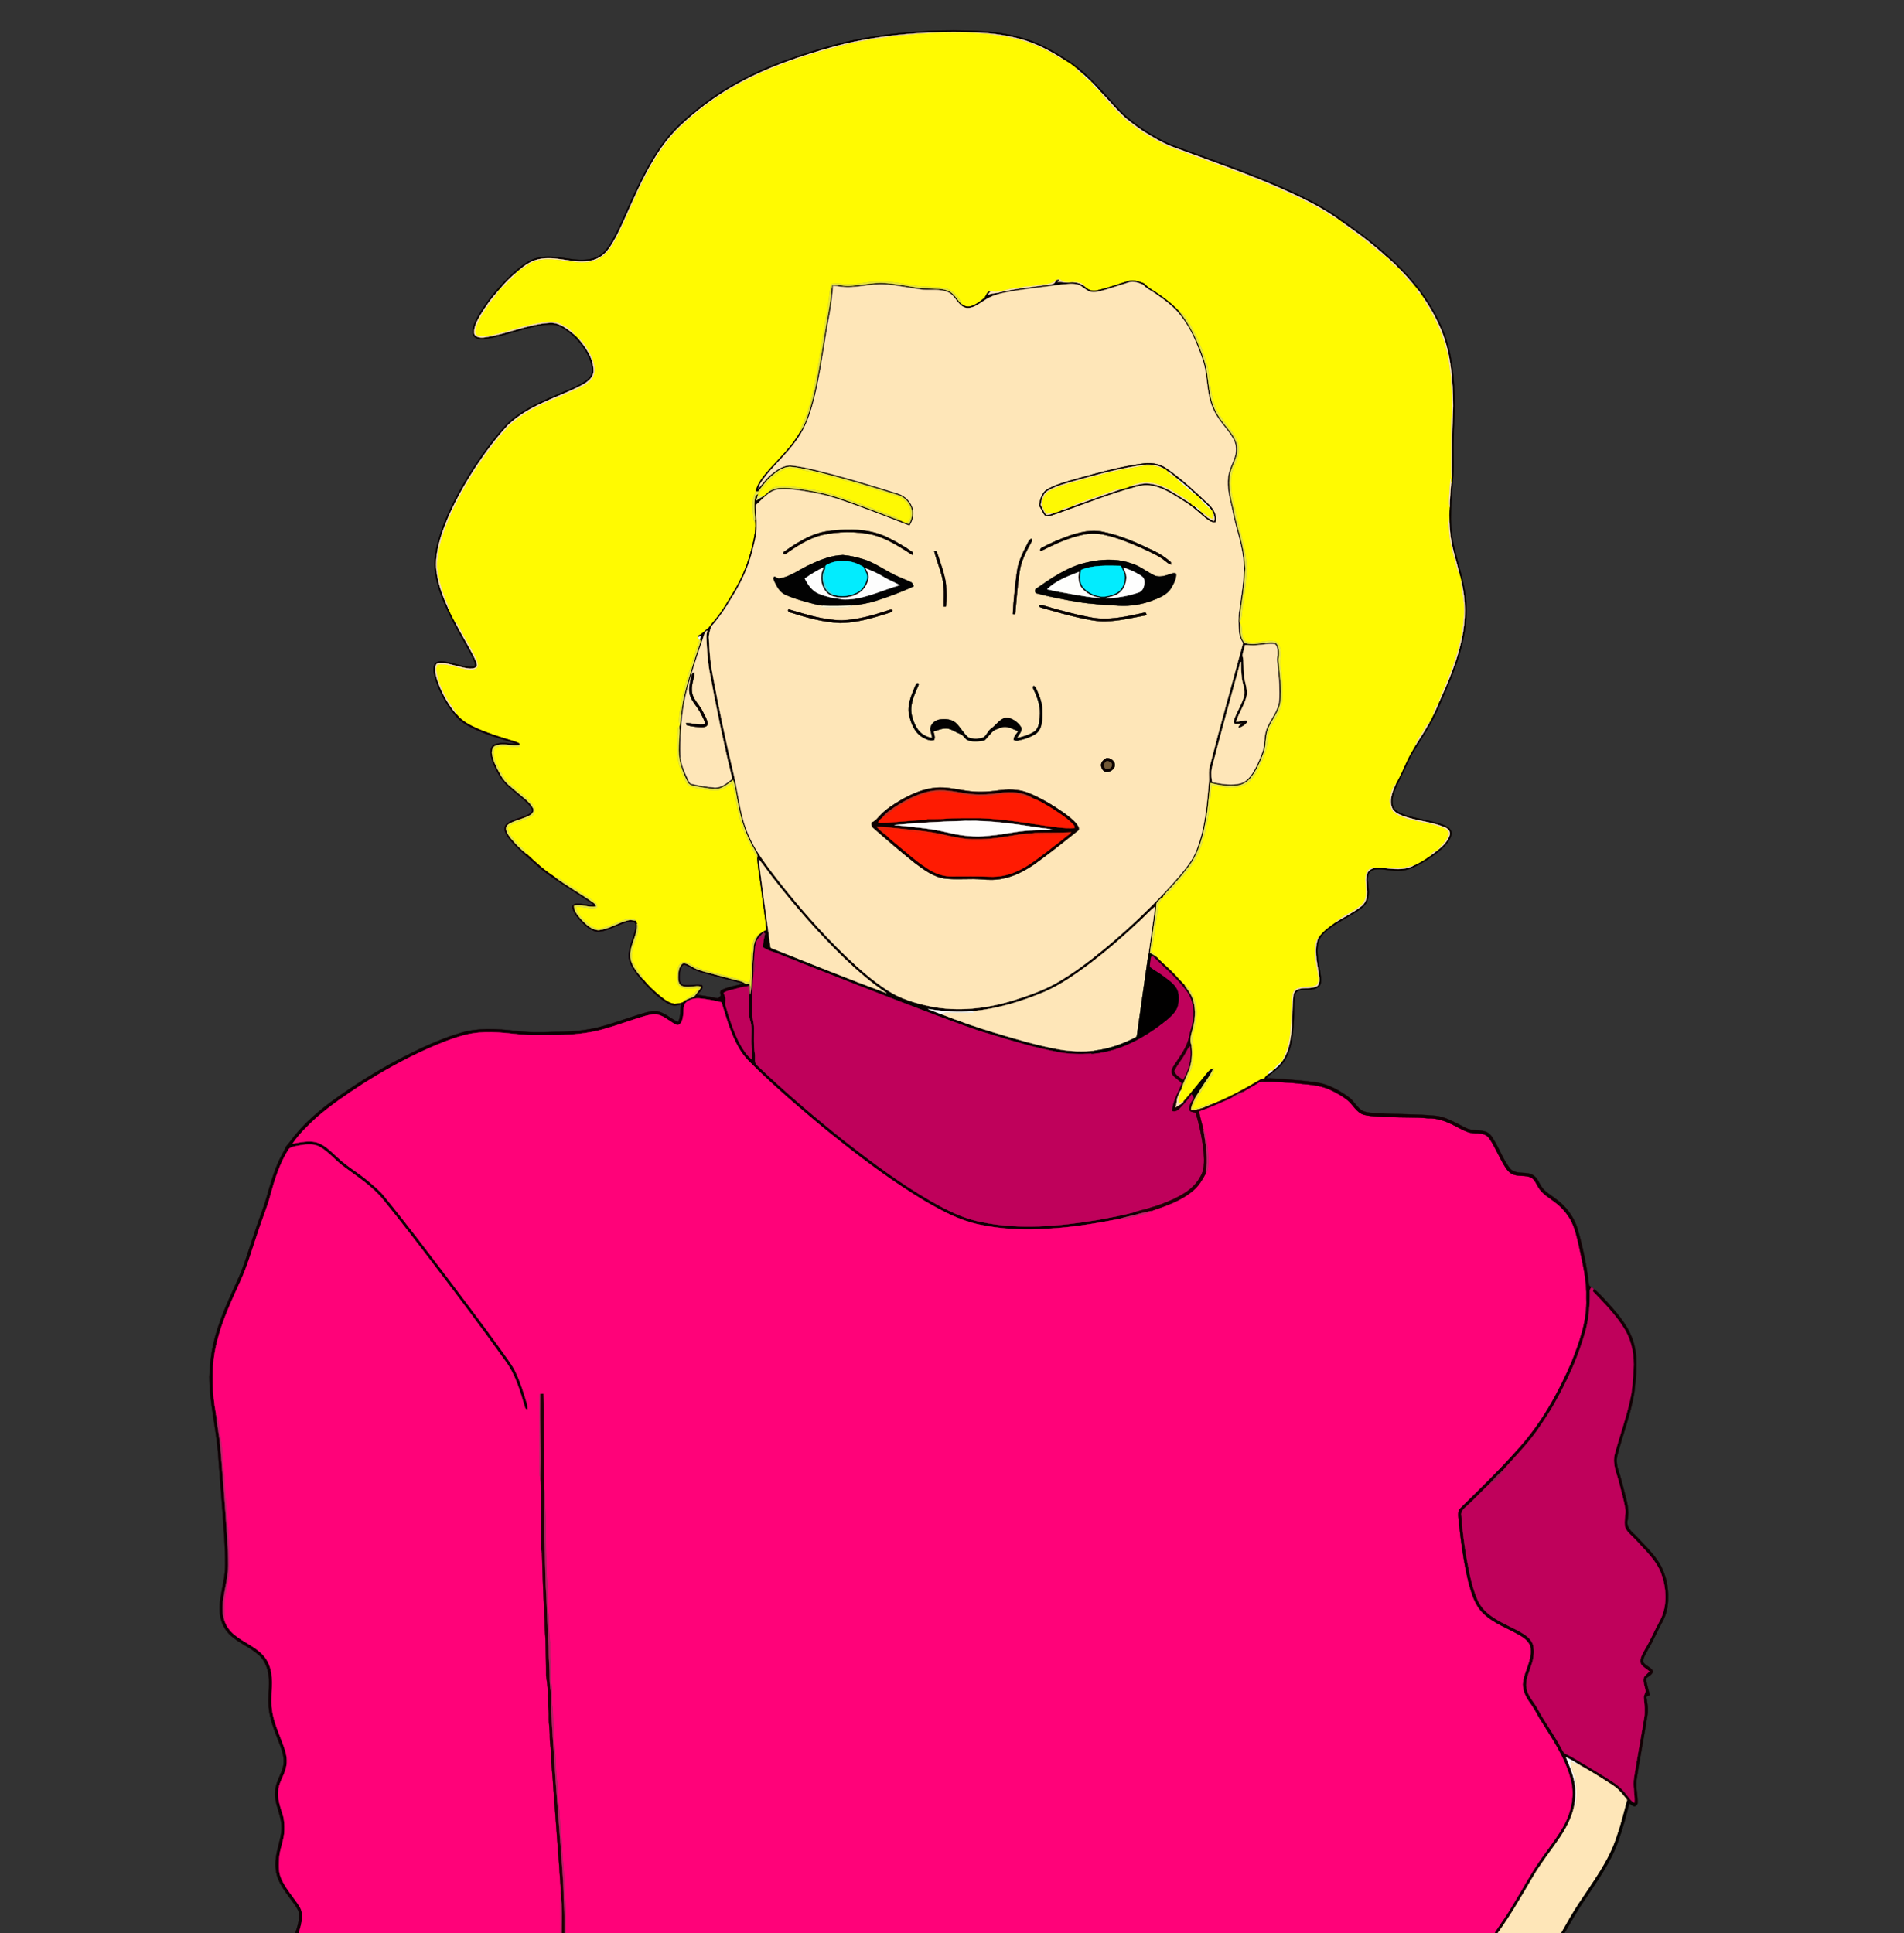
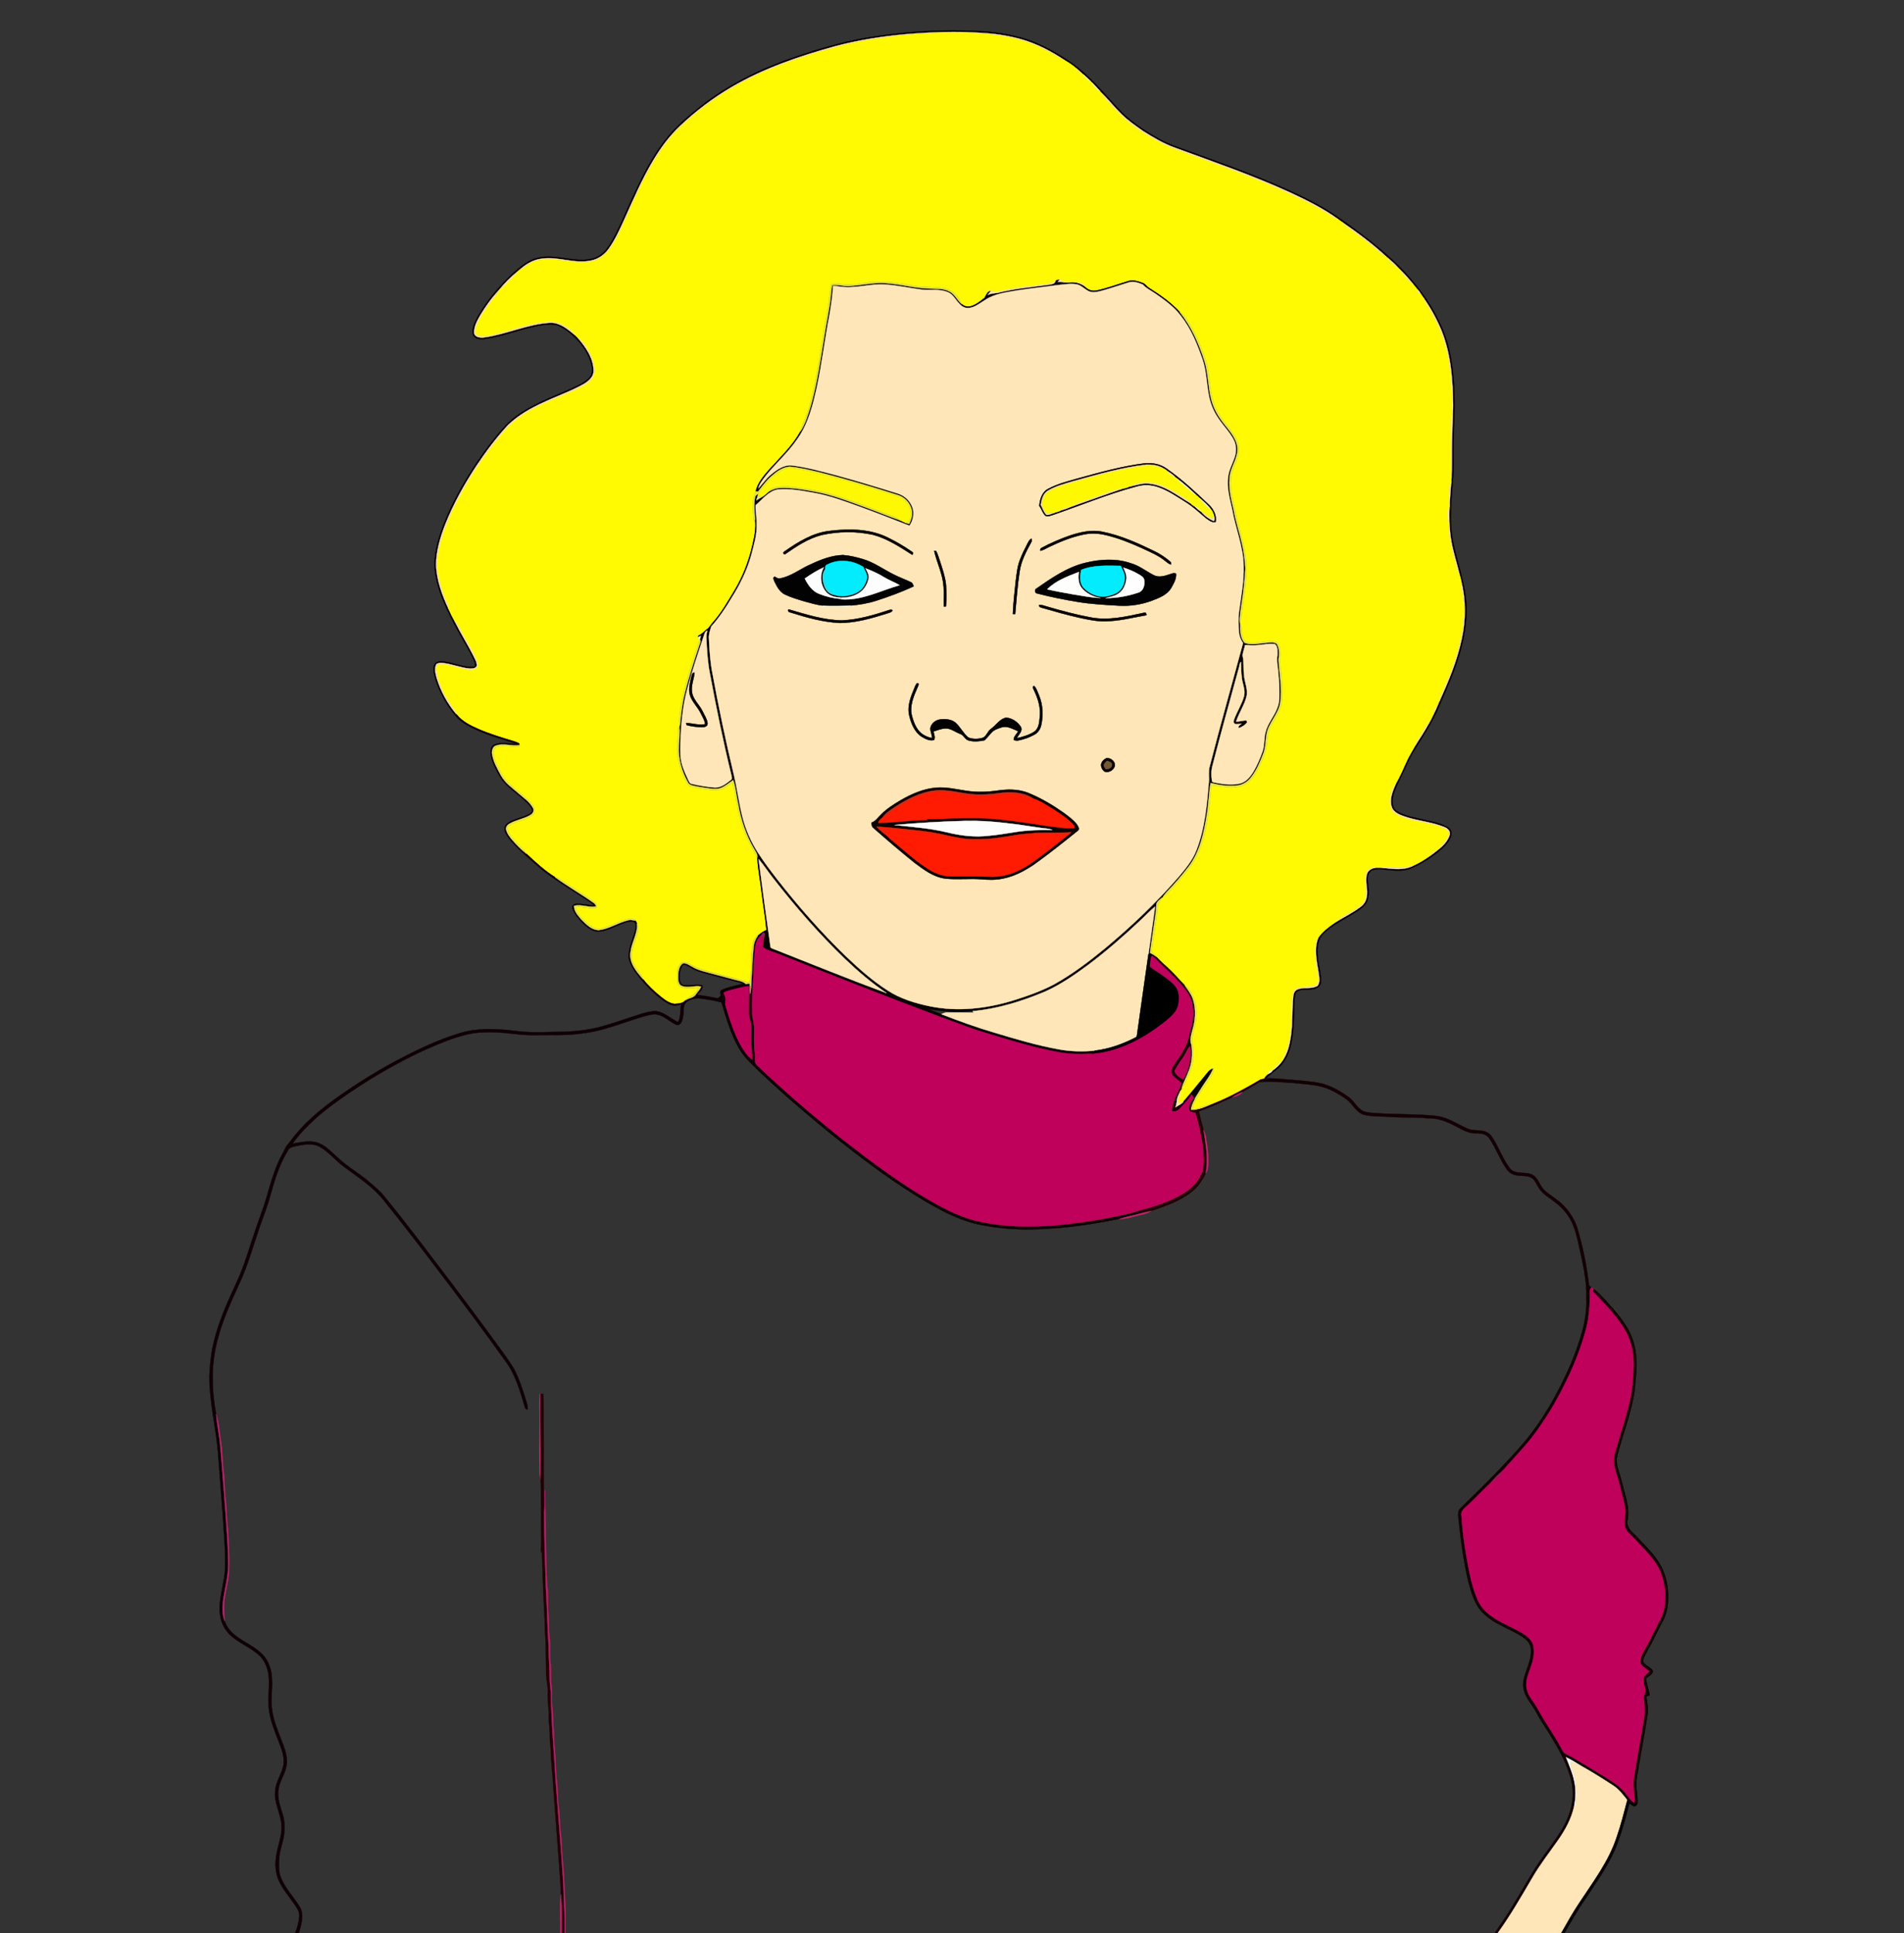
<svg xmlns="http://www.w3.org/2000/svg" version="1.1" id="Layer_1" x="0px" y="0px" viewBox="0 -29.36 1920 1949.36" enable-background="new 0 -29.36 1920 1949.36" xml:space="preserve">
  <rect x="0" y="-29.36" width="1920" height="1949.36" fill="#333333" stroke="none" />
  <g>
    <path fill="#080200" stroke="#080200" stroke-width="0.3" d="M870.4,9.27c40.02-7.14,80.87-9.38,121.44-7.05   c14.09,1.02,28.14,3.26,41.67,7.4c15.01,4.66,28.81,12.42,41.95,20.92C1095.41,43.08,1110.52,61.5,1126.3,78.66   c12.19,13.63,27.72,23.76,43.65,32.49c8,4.55,16.8,7.38,25.38,10.58c33.68,12.21,67.48,24.21,100.22,38.8   c17.95,8.08,35.78,16.7,52.04,27.87c16.63,11.54,33.01,23.49,48.28,36.8c25.42,21.86,47.48,48.55,59.92,79.96   c8.83,22.82,10.89,47.57,11.09,71.84c0.22,12.02-0.99,24-0.95,36.02c-0.6,12.35,0.47,24.71-0.4,37.05   c-1.6,23.22-4.75,46.85,0.39,69.87c5.18,23.17,14,46.01,12.94,70.12c-0.64,11.93-2.52,23.78-5.66,35.31   c-5.25,20-13.9,38.86-22.1,57.77c-6.79,16.61-17.22,31.3-26.37,46.63c-4.49,7.23-7.24,15.33-11.16,22.85   c-3.63,7.63-8.02,15.14-9.27,23.62c-0.53,4.54,0.35,10.21,4.73,12.64c8.66,5.02,18.81,6.34,28.4,8.68   c7.49,1.8,15.34,3.03,22.12,6.9c2.95,1.53,4.85,4.95,3.95,8.26c-1.29,5.48-5.36,9.74-9.29,13.53   c-8.82,7.87-18.88,14.34-29.59,19.34c-7.04,3.37-15.1,3.45-22.69,2.52c-5.93-0.29-12.11-2.07-17.89-0.03   c-4.27,1.63-5.14,6.87-4.76,10.89c0.73,7.47,2.43,15.77-1.74,22.58c-3.12,4.56-8.05,7.39-12.61,10.3   c-10.42,6.44-21.89,11.66-30.56,20.53c-5.87,5.92-6.34,14.79-5.54,22.62c0.5,9.01,3.96,17.79,3.05,26.87   c-1.16,5.78-7.94,6.69-12.82,6.7c-4.26,0.37-10.36-0.77-12.63,3.89c-2.35,9.34-0.94,19.08-1.78,28.59   c-0.87,14.28-2.13,29.69-11.02,41.54c-4.55,6.25-11.64,9.82-16.81,15.39c-0.56,0.13-1.69,0.38-2.25,0.5   c0.9-2.27,2.69-3.94,4.76-5.17c1.55-0.67,2.91-1.7,3.88-3.1c0.26-0.22,0.78-0.66,1.04-0.88   c3.06-2.28,5.91-4.88,8.16-7.98c0.21-0.29,0.63-0.86,0.85-1.15c5.1-7.13,7.2-15.89,8.43-24.45   c2.03-13.49,1.04-27.2,2.5-40.73c0.22-2.75,1.53-5.59,4.23-6.67c6.42-2.69,14.13,0.11,20.22-3.68   c2.91-3.81,1.54-8.95,1.02-13.3c-1.83-11.52-4.82-23.78-0.34-35.09c4.58-6.76,11.34-11.42,17.93-16.01   c8.31-4.98,17.05-9.34,24.79-15.2c3.06-2.15,5.25-5.48,5.95-9.16c2.14-8.02-2.1-16.36,0.61-24.31   c1.22-3.66,5.04-5.41,8.58-6.07c2.17-0.04,4.35,0.03,6.54,0.14c10.48,1.09,21.77,3.04,31.54-2.15   c6.05-2.69,11.73-6.19,17.08-10.06c2.4-1.63,4.74-3.33,6.92-5.24c0.28-0.22,0.83-0.67,1.1-0.89c4.97-3.72,9.49-8.56,11.46-14.56   c1.15-3.55-1.63-6.69-4.76-7.87c-11.83-5.05-24.83-6.13-37.09-9.78c-5.55-1.86-12.11-3.45-15.55-8.58   c-4.31-8.24-0.26-17.44,3-25.27c4.22-7.36,7.56-15.17,11.05-22.89c2.52-5.6,5.88-10.76,8.83-16.14   c4.9-7.53,9.78-15.1,14.07-23c1.55-2.56,2.87-5.25,4.07-7.99c1.93-3.55,3.57-7.23,4.99-11.01   c0.23-0.51,0.68-1.54,0.91-2.06c9.28-20.34,18.03-41.16,22.64-63.12c4.21-19.17,4.27-39.24-0.41-58.33   c-0.5-2.49-1.14-4.93-1.87-7.35c-2.7-11.56-6.59-22.85-8.42-34.62c-0.99-5.43-1.22-10.95-1.7-16.44   c-0.15-5.36-0.21-10.72,0.08-16.07c0.38-8.03,1.03-16.03,1.65-24.04c0.16-1.97,0.34-3.94,0.44-5.91   c0.59-12.1,0.21-24.21,0.49-36.31c0.25-12.01,0.66-24.01,1.07-36.01c-0.17-25.81-2.08-52.23-11.86-76.41   c-4.88-11.53-10.9-22.61-18.13-32.83c-0.94-1.42-1.92-2.8-2.83-4.22c-0.82-1.42-1.82-2.71-2.94-3.87   c-1.42-1.66-2.75-3.38-4.15-5.03c-4.45-5.53-9.09-10.93-14.26-15.8c-0.24-0.24-0.71-0.73-0.95-0.97   c-3.32-3.71-6.97-7.1-10.85-10.18c-0.27-0.23-0.79-0.68-1.05-0.9c-13.91-13-29.28-24.41-44.94-35.2   c-1.32-1.03-2.66-2.02-4.03-2.94c-14.71-10.6-30.98-18.83-47.4-26.42c-37.93-17.49-77.49-31.02-116.64-45.44   c-11.72-4.12-22.46-10.51-32.9-17.15c-7.37-5.21-14.85-10.37-21.32-16.7c-7.28-7.09-13.52-15.17-20.85-22.2   c-0.23-0.27-0.7-0.79-0.93-1.05c-2.56-3.08-5.28-6.03-8.15-8.8c-0.25-0.25-0.75-0.74-0.99-0.99   c-2.47-2.55-5.07-4.96-7.81-7.19c-0.27-0.23-0.79-0.69-1.05-0.92c-1.89-1.83-3.85-3.57-5.92-5.19   c-3.43-2.96-7.17-5.56-11.1-7.8c-13.94-9.3-28.97-17.26-45.19-21.75c-12.45-3.35-25.26-5.4-38.13-6.12   c-26-1.9-52.11-0.92-78.05,1.28c-23.82,2.21-47.54,5.91-70.67,12.09c-36.19,10-72.11,22.25-104.64,41.28   c-18.7,11.03-36.13,24.22-51.87,39.16c-10.57,10.01-19.31,21.79-26.75,34.26c-11.43,19.04-20.19,39.49-29.25,59.71   c-4.75,10.29-9.34,20.78-16.02,30c-4.16,5.81-10.36,10.2-17.42,11.62c-16.66,3.82-33.29-4.33-50.05-1.81   c-9.05,1.01-16.93,6.26-23.5,12.27c-0.26,0.22-0.78,0.65-1.04,0.87c-6.7,5.27-12.73,11.39-18.05,18.04   c-0.22,0.26-0.65,0.77-0.87,1.03c-7.24,7.64-13.35,16.31-18.73,25.33c-2.93,5.17-6.01,10.77-5.87,16.88   c0.04,4.83,6.17,5.47,9.83,5.01c22.72-3.07,43.95-13.54,66.98-14.84c9.8-0.2,17.54,6.54,24.69,12.33   c0.98,0.98,1.98,1.96,2.99,2.92c8.05,9.38,15.92,20.48,15.92,33.35c0.04,6.08-5.04,10.22-9.76,13.12   c-12.95,7.31-27.07,12.16-40.5,18.47c-13.02,5.88-25.67,13.06-36.03,23.01c-11.79,12.75-22.23,26.69-31.86,41.12   c-12.3,18.79-23.31,38.53-31.57,59.44c-4.93,12.83-8.97,26.29-9.1,40.13c0.46,15.89,6.21,31.03,12.82,45.29   c1.77,4.09,3.78,8.08,5.99,11.95c5.79,11.74,12.84,22.79,18.74,34.47c1.46,3.19,3.61,6.41,3.57,10.03   c-0.77,3.04-4.37,3.06-6.9,3.12c-9.53-0.75-18.45-4.83-27.97-5.68c-1.96-0.05-4.15-0.08-5.81,1.11   c-2.62,4.36-0.94,9.6,0.19,14.16c4.02,13.25,10.86,25.66,19.73,36.28c-0.22,0.35-0.66,1.07-0.89,1.43   c-9.21-10.79-16.16-23.55-20.35-37.09c-1.16-4.73-2.97-10.08-0.6-14.71c1.18-2.16,3.75-2.76,6.02-2.89   c11.81,0.15,22.76,6.95,34.69,5.34c-0.06-1.72,0.06-3.51-0.69-5.11c-2.59-6.41-6.22-12.33-9.54-18.37   c-6.6-11.58-13.07-23.25-18.62-35.37c-6.29-13.85-11.54-28.55-12.07-43.89c0.1-11.43,2.93-22.65,6.57-33.42   c5.34-15.45,12.55-30.2,20.57-44.42c10.46-18.36,22.27-35.96,35.66-52.3c5.61-6.7,11.31-13.44,18.37-18.67   c16.91-12.91,37.16-20.09,56.42-28.63c6.37-2.98,13.14-5.72,18.23-10.74c3.39-3.17,3.51-8.24,2.65-12.49   c-2.19-10.72-8.62-20.06-16.14-27.8c-4.92-4.88-10.45-9.3-16.77-12.21c-4.26-1.93-9.05-1.59-13.58-1.29   c-20.67,2.52-39.97,11.21-60.52,14.31c-4.38,0.59-10.74,0.61-12.6-4.34c-1.54-6.47,2.01-12.76,4.88-18.34   c9.57-16.7,22.3-31.47,36.45-44.46c7.32-6.37,15.22-12.95,25-14.91c18.23-4.09,36.65,5.9,54.8,0.84   c7.78-1.94,13.39-8.2,17.34-14.84c8.74-14.61,14.92-30.54,22.08-45.94c8.96-19.59,18.58-39.09,31.59-56.37   c10.71-14.49,24.63-26.17,38.71-37.25c28.29-22.04,61.05-37.64,94.9-49.11C824.86,20.25,847.33,13.38,870.4,9.27z" />
    <path fill="#FEE6B8" stroke="#FEE6B8" stroke-width="0.3" d="M912.89,5.19c25.94-2.2,52.05-3.18,78.05-1.28   c12.87,0.72,25.68,2.77,38.13,6.12c16.22,4.49,31.25,12.45,45.19,21.75c-7.14-2.37-12.87-7.5-19.76-10.43   c-16.5-8.96-35.04-13.42-53.58-15.57c-5.69-1.25-11.51-1.12-17.28-1.51c-9.18-1.09-18.43-0.31-27.64-0.53   c-9.7-0.39-19.33,0.99-29.01,1.07c-9.6,1.35-19.35,1.33-28.91,3.02c-19.44,2.6-38.94,5.58-57.75,11.29   c-23.12,6.15-45.89,13.69-67.86,23.17c-8.09,2.82-15.26,7.62-23.11,10.97c-17.72,9.25-34.3,20.61-49.62,33.43   c-9.25,8.08-18.75,16.1-26.07,26.04c-22.21,27.83-34.28,61.75-49.57,93.49c-5.02,9.64-10.32,20.08-20.18,25.59   c-7.42,3.45-15.93,4.54-23.99,3.1c-6.02-0.35-11.93-1.55-17.9-2.29c-7.77-0.23-15.9-1.11-23.29,1.89c-5.95,2-10.19,7.03-16.02,9.26   c6.57-6.01,14.45-11.26,23.5-12.27c16.76-2.52,33.39,5.63,50.05,1.81c7.06-1.42,13.26-5.81,17.42-11.62   c6.68-9.22,11.27-19.71,16.02-30c9.06-20.22,17.82-40.67,29.25-59.71c7.44-12.47,16.18-24.25,26.75-34.26   c15.74-14.94,33.17-28.13,51.87-39.16c32.53-19.03,68.45-31.28,104.64-41.28C865.35,11.1,889.07,7.4,912.89,5.19z" />
    <path fill="#FFFA01" stroke="#FFFA01" stroke-width="0.3" d="M926.99,4.81c9.68-0.08,19.31-1.46,29.01-1.07   c9.21,0.22,18.46-0.56,27.64,0.53c5.77,0.39,11.59,0.26,17.28,1.51c18.54,2.15,37.08,6.61,53.58,15.57   c6.89,2.93,12.62,8.06,19.76,10.43c3.93,2.24,7.67,4.84,11.1,7.8c1.35,2.38,3.29,4.29,5.92,5.19c0.26,0.23,0.78,0.69,1.05,0.92   c2.07,2.91,4.62,5.49,7.81,7.19c0.24,0.25,0.74,0.74,0.99,0.99c2,3.53,4.94,6.35,8.15,8.8c0.23,0.26,0.7,0.78,0.93,1.05   c2.4,4.73,6.68,8.06,9.91,12.18c6.55,6.76,12.84,13.89,20.48,19.46c9.22,7.41,19.43,13.49,29.86,19.05   c9.25,5.06,19.46,7.89,29.23,11.77c36.16,13.16,72.56,25.98,107.29,42.66c9.73,4.29,19.09,9.4,28.26,14.77   c4.7,2.67,8.8,6.48,14.08,8.02c1.37,0.92,2.71,1.91,4.03,2.94c2.83,3.93,7.29,6.06,11.01,9   c6.96,5.35,14.19,10.38,20.85,16.14c4.34,3.36,8.09,7.58,13.08,10.06c0.26,0.22,0.78,0.67,1.05,0.9   c3.02,3.95,6.36,7.84,10.85,10.18c0.24,0.24,0.71,0.73,0.95,0.97c2.22,4,5.68,7.05,8.48,10.61   c1.61,2.05,3.68,3.66,5.78,5.19c1.4,1.65,2.73,3.37,4.15,5.03c-1.08,2.04,0.62,4.48,2.94,3.87c0.91,1.42,1.89,2.8,2.83,4.22   c1.14,3.56,3.19,6.7,5.28,9.78c10.92,18.03,18.75,38.14,21.14,59.16c0.44,4.44,1.52,8.81,1.7,13.29   c-0.07,11.37,1.87,22.68,0.84,34.07c-1.36,10.26-0.59,20.64-0.81,30.96c0.16,11.43-0.42,22.88,0.28,34.3   c-0.1,1.97-0.28,3.94-0.44,5.91c-0.27-1.79-0.57-3.57-0.84-5.34c-0.05,9.8-1.82,19.55-0.81,29.38   c-0.29,5.35-0.23,10.71-0.08,16.07c-1.65-4.99-0.61-10.28-1-15.41c-0.98,7.02,0.09,14.07,0.79,21.07   c0.01,11.24,3.3,22.09,6.1,32.88c1.14,4.25,1.7,8.79,4.23,12.52c0.73,2.42,1.37,4.86,1.87,7.35   c-0.51,6.99,2.02,13.66,2.38,20.6c1.24,8.21,0.05,16.47-0.69,24.66c-2.63,20.88-9.73,40.9-17.87,60.21   c-2.19,5.26-5.03,10.31-6.05,15.98c-0.23,0.52-0.68,1.55-0.91,2.06c-2.62,3.17-4.51,6.89-4.99,11.01   c-1.2,2.74-2.52,5.43-4.07,7.99c-4.2,3.78-6.12,9.22-9.33,13.74c-2.02,2.84-3.71,5.92-4.74,9.26   c-2.95,5.38-6.31,10.54-8.83,16.14c-3.49,7.72-6.83,15.53-11.05,22.89c-3.54,4.16-4.99,9.6-5.88,14.88   c-0.53,5.7,1.22,12.64,6.75,15.41c15.04,8.3,33.1,7.3,48.57,14.43c2.47,1.06,5.32,3.79,4.09,6.7   c-2.08,5.79-7.01,9.81-10.59,14.64c-0.27,0.22-0.82,0.67-1.1,0.89c-2.95,0.8-5.43,2.53-6.92,5.24   c-5.35,3.87-11.03,7.37-17.08,10.06c-5.61,1.2-11.26,2.82-17.06,2.38c-4.82-0.41-9.66-0.65-14.48-0.23   c-2.19-0.11-4.37-0.18-6.54-0.14c-4.13-0.71-8.19,2-9.4,5.94c-1.99,6.06,0.16,12.36-0.2,18.55   c0.18,5.4-1.53,11.29-6.32,14.34c-7.35,6.3-16.92,9.34-24.01,15.91c-6.59,4.59-13.35,9.25-17.93,16.01   c-1.44,1.76-2.39,3.87-2.62,6.14c-1.23,10.3,0.29,20.65,2.42,30.73c0.51,3.83,1.49,9.26-2.58,11.54   c-5.72,1.62-11.87,0.86-17.6,2.49c-2.43,0.74-4.58,2.76-5.12,5.28c-1.3,8.12-1.48,16.35-1.43,24.56   c-0.98,8.09-0.49,16.35-2.64,24.29c-1.01,6.65-4.04,12.69-6.49,18.89c-0.22,0.29-0.64,0.86-0.85,1.15   c-3.05,2.31-5.76,5.01-8.16,7.98c-0.26,0.22-0.78,0.66-1.04,0.88c-2.03-0.49-4.38,0.75-3.88,3.1   c-2.07,1.23-3.86,2.9-4.76,5.17c-1.17,0.24-2.31,0.5-3.44,0.79c-15.13,8.9-30.53,17.49-46.86,24.04   c-7.56,0.28-13.86,5.47-21.43,5.76c-0.03-5.13,3.19-9.36,5.68-13.58c3.52-5.73,7.04-11.48,11.02-16.92   c2.33-3.19,4.49-6.67,4.75-10.73l-0.88,0.34c-2.21,0.58-4.05,1.96-5.45,3.74c-5.74,6.9-11.42,13.87-17.08,20.84   c-2.55,2.88-5.01,5.84-7.49,8.78c-1.49,0.69-3.01,1.3-4.52,1.92c-1.82-4.63,1.14-9.05,1.91-13.55   c0.22-0.47,0.65-1.42,0.86-1.89c1.34-1.59,2.62-3.25,3.42-5.18c2.67-6.04,5.73-11.98,7.31-18.43   c1.91-9.01,0.45-18.23-0.04-27.29c1.86-10.3,5.79-20.63,3.91-31.26c-1.38-8.09-4.38-17.09-11.62-21.73   c-5.29-5.3-10.1-11.06-15.58-16.18c-4-3.92-8.4-7.43-12.13-11.61c-1.49-2.22-3.27-4.23-5.36-5.87   c1.58-15.38,4.69-30.59,6-46.01c0.44-3.3,3.13-5.68,4.29-8.71c0.22-0.22,0.65-0.67,0.86-0.89   c1.96-0.99,3.87-2.15,5.31-3.84c7.44-8.26,14.96-16.47,21.68-25.32c9.6-12.76,14.26-28.42,17.07-43.93   c2.66-12.99,3.62-26.22,4.87-39.39c9.57,0.87,19.28,3.84,28.84,1.19c7.47-1.38,12.6-7.64,16.21-13.87   c4.47-8.41,9.02-17.04,10.55-26.55c1.19-6.63,0.67-13.76,4.14-19.79c4.94-9.24,11.75-18.34,11.58-29.32   c0.08-9.83,0.03-19.71-1.54-29.43c-1.99-8.1,2.04-17.1-2.42-24.62c-1.8-3.18-5.92-2.79-9.02-2.81   c-7.18,0.02-14.28,2.88-21.45,1.33c-3.54-0.57-5.16-4.28-5.69-7.43c-0.57-3.8-0.53-7.68-1.4-11.43   c-0.33,1.74-0.62,3.51-0.86,5.28c-0.23-2.18-0.29-4.36-0.34-6.54c2.37-5.13,2.07-10.87,2.94-16.33   c1.44-10.31,3.22-20.59,3.68-31c1.79-19.96-4.98-39.18-9.64-58.27c-2.22-12.85-6.99-25.5-5.92-38.72   c0.39-6.75,3.21-12.98,5.7-19.15c2.88-7.05,3.24-15.54-0.55-22.32c-4.6-8.74-11.97-15.57-17-24.02   c-2.76-4.58-4.98-9.49-6.34-14.66c-3.85-13.27-2.88-27.49-7.39-40.61c-5.2-15.42-11.58-30.65-21.13-43.94   c-1.21-1.9-3.16-3.07-5.03-4.19c-8.87-9.61-19.69-17.18-30.71-24.09c-2.44-1.48-3.91-4.27-6.7-5.17   c-4.41-1.55-9.26-3.32-13.93-1.92c-10.65,3.14-21.06,7.17-31.94,9.48c-4.12,1.04-8.56-0.08-11.6-3.05   c-1.22-1.43-2.29-3.11-4.06-3.9c-6.36-3.04-14.17,1.27-20.11-3.02c-1.51-1-3.68-1.87-5.11-0.26   c-0.28,0.25-0.83,0.76-1.11,1.01c-3.4,2.05-7.32,3.12-11.27,3.25c-5.07,0.24-9.95,1.89-15.03,1.97   c-5.36,0.11-10.53,1.66-15.83,2.18c-7.69,0.68-15.16,4.95-22.91,2.39c-3.69,0.35-4.76,4.28-6.39,6.94   c-4.1,3.32-8.4,6.71-13.48,8.36c-3.19,1.09-6.89,0.31-9.37-1.95c-3.27-7.88-10.04-15.41-18.98-16.28   c-8.67-1.09-17.43-1.02-26.12-1.8c-10.95-1.54-21.78-4.32-32.9-4.36c-6.98-0.07-14.02-0.12-20.91,1.12   c-8.28,1.57-16.79,1.72-25.14,0.78c-2.58-0.35-5.17-0.1-7.71,0.33c-2.03,9.21-2.28,18.74-4.09,28.01   c-4.4,22.43-7.1,45.14-11.61,67.55c-3.02,15.59-6.5,31.26-13.1,45.78c-1.06,2.18-1.66,4.52-2.13,6.88   c-7.89,14.47-20.01,25.89-30.98,37.98c-5.92,6.8-12.33,13.85-14.32,22.93c-1.13,3.48-2.76,6.89-2.72,10.63   c-0.02,6.75-0.24,13.61,1.29,20.23c0.2-0.84,0.6-2.51,0.79-3.35c1.45,9.57-0.87,19.14-3.06,28.41   c-3.65,15.28-9.42,30.08-17.5,43.57c-6.59,10.88-12.85,22.09-21.25,31.72c-1.93,2.1-3.48,4.51-5.34,6.66   c-3.49,2.28-5.99,5.85-9.96,7.42c-0.06,0.39-0.18,1.16-0.24,1.55c0.37,1.08,0.79,2.15,1.24,3.22   c-7.42,23.21-15.95,46.3-19.39,70.55c-0.7,5.11-1.73,10.38-0.29,15.48c-0.09,1.57-0.2,3.16-0.28,4.75   c-0.23-1.47-0.49-2.93-0.77-4.37c-0.6,2.36-0.89,4.8-0.9,7.25c-0.23,10.11-1.44,20.42,1.02,30.37   c1.59,6.24,3.98,12.27,6.87,18.02c1.13,2.07,2.36,4.51,4.83,5.19c6.71,2.01,13.7,2.95,20.64,3.74c4.52,0.56,9.33,0.23,13.37-2.04   c2.81-1.66,5.43-3.61,8.29-5.18c3.69,13.53,4.63,27.68,9.11,41.03c3.42,12.21,9.95,23.17,15.78,34.33   c0.88,11.88,3.15,23.63,4.54,35.46c1.47,12.52,3.72,24.95,4.82,37.51c-1.33,0.62-2.65,1.26-3.89,2.05   c-1.67,1.09-3.21,2.34-4.76,3.59c-5.26,3-5.33,9.61-6.11,14.9c-1.68,10.68,0.21,21.64-2.21,32.22c-4.16-0.36-7.91-2.28-11.9-3.3   c-8.16-2.11-16.3-4.28-24.45-6.42c-7.33-2.02-14.9-3.69-21.53-7.57c-3.37-1.81-7.56-4.28-11.33-2.18   c-4.29,4.16-4.01,10.75-3.92,16.27c-0.14,3.63,1.79,7.59,5.54,8.53c5.42,1.33,11.03,0.02,16.53,0.25   c-1.84,2.46-3.49,5.15-5.88,7.14c-2.64,1.75-5.9,2.65-7.8,5.37c-2.68,3.28-7.23,3.43-11.14,3.6c-6.04-0.71-10.81-4.97-15.39-8.61   c-5.69-4.85-11.33-9.88-15.83-15.9c-3.17-8.19-11.33-14.15-11.84-23.44c0.21-7.17,2.9-13.95,5.23-20.64   c1.24-4,2.07-8.56,0.12-12.47c-0.43-0.97-0.88-1.91-1.35-2.82c-1.86-2.89-5.78-1.95-8.63-1.56   c-9.08,2.35-17.24,7.47-26.45,9.45c-6.48,1.25-11.75-3.72-16.22-7.64c-3.84-3.95-8.48-8.18-8.75-14.06   c7.1-0.94,14.08,2.75,21.1,0.68c1.02-4.32-3.49-6.51-6.38-8.59c-7.51-4.81-14.78-9.98-22.41-14.59   c-4.47-2.64-8.31-6.59-13.58-7.6c-10.63-6.57-19.82-15.18-28.92-23.67c-2.35-4.85-7.13-7.68-10.47-11.73   c-3.72-4.47-8.78-9.05-8.12-15.44c7.29-5.72,17.32-5.89,24.68-11.43c3.85-2.82,2.61-8.39-0.22-11.47   c-6.07-7.28-14.19-12.44-21.03-18.93c-7.22-5.6-11.14-14.06-15.07-22.04c-1.81-4.37-3.51-9.33-2.14-14.04   c1.77-3.41,6.25-3.32,9.58-3.32c5.3,0.02,10.55,1.1,15.86,0.73c-0.01-0.42-0.04-1.25-0.05-1.67c-0.04-0.44-0.1-1.31-0.13-1.75   c-2.01-1.13-4.18-1.9-6.37-2.54c-11.83-3.55-23.66-7.18-35-12.1c-7.91-3.5-16.06-7.52-21.6-14.38c-2.02-4.74-5.5-8.59-8.13-12.97   c-6.06-9.62-11.04-20.24-12.64-31.59c-0.47-2.09,0.44-4.08,1.08-6c9.23-1.63,17.91,2.63,26.82,4.18c4.32,1.21,9.35,1.97,13.11-1.1   c1.61-2.87,0.32-6.28-0.89-9.04c-4.96-10.7-11.47-20.58-16.83-31.08c-1.16-2.43-2.7-4.65-4.63-6.53   c-2.21-3.87-4.22-7.86-5.99-11.95c-0.48-2.66-1.15-5.29-2.26-7.75c-4.68-10.69-7.88-22.02-9.54-33.57   c-0.73-5.3,0.46-10.59,1.08-15.84c2.11-13.18,7.05-25.67,12.18-37.92c14.75-32.09,34.06-62.17,57.63-88.5   c3.52-4.21,8.14-7.29,12.44-10.63c18.62-13.3,40.84-19.8,61.12-29.97c5.02-2.51,10.23-5.64,12.99-10.73   c2.96-6.92,0.57-14.74-2.39-21.25c-3.37-6.55-6.87-13.56-13.17-17.77c-1.01-0.96-2.01-1.94-2.99-2.92   c-3.67-5.42-9.55-8.86-15.36-11.54c-9.31-3.35-19.3-0.63-28.64,1.14c-13.75,3.15-27.06,8.03-40.85,11.02   c-4.68,0.76-9.96,1.99-14.33-0.5c-2.28-2.54-1.06-6.17-0.17-9.02c2.91-8.12,7.85-15.32,12.79-22.32c3.09-4.59,7.32-8.4,9.66-13.49   c0.22-0.26,0.65-0.77,0.87-1.03c2.54-1.77,4.87-3.82,6.92-6.14c3.6-4.07,8.08-7.34,11.13-11.9c0.26-0.22,0.78-0.65,1.04-0.87   c5.83-2.23,10.07-7.26,16.02-9.26c7.39-3,15.52-2.12,23.29-1.89c5.97,0.74,11.88,1.94,17.9,2.29c8.06,1.44,16.57,0.35,23.99-3.1   c9.86-5.51,15.16-15.95,20.18-25.59c15.29-31.74,27.36-65.66,49.57-93.49c7.32-9.94,16.82-17.96,26.07-26.04   c15.32-12.82,31.9-24.18,49.62-33.43c7.85-3.35,15.02-8.15,23.11-10.97c21.97-9.48,44.74-17.02,67.86-23.17   c18.81-5.71,38.31-8.69,57.75-11.29C907.64,6.14,917.39,6.16,926.99,4.81z" />
    <path fill="#FEE6B8" stroke="#FEE6B8" stroke-width="0.3" d="M1085.36,39.58c2.07,1.62,4.03,3.36,5.92,5.19   C1088.65,43.87,1086.71,41.96,1085.36,39.58z" />
    <path fill="#FDFDFD" stroke="#FDFDFD" stroke-width="0.3" d="M1092.33,45.69c2.74,2.23,5.34,4.64,7.81,7.19   C1096.95,51.18,1094.4,48.6,1092.33,45.69z" />
    <path fill="#FDFEFD" stroke="#FDFEFD" stroke-width="0.3" d="M1101.13,53.87c2.87,2.77,5.59,5.72,8.15,8.8   C1106.07,60.22,1103.13,57.4,1101.13,53.87z" />
    <path fill="#FEE6B8" stroke="#FEE6B8" stroke-width="0.3" d="M1110.21,63.72c7.33,7.03,13.57,15.11,20.85,22.2   c6.47,6.33,13.95,11.49,21.32,16.7c10.44,6.64,21.18,13.03,32.9,17.15c39.15,14.42,78.71,27.95,116.64,45.44   c16.42,7.59,32.69,15.82,47.4,26.42c-5.28-1.54-9.38-5.35-14.08-8.02c-9.17-5.37-18.53-10.48-28.26-14.77   c-34.73-16.68-71.13-29.5-107.29-42.66c-9.77-3.88-19.98-6.71-29.23-11.77c-10.43-5.56-20.64-11.64-29.86-19.05   c-7.64-5.57-13.93-12.7-20.48-19.46C1116.89,71.78,1112.61,68.45,1110.21,63.72z" />
    <path fill="#FEE6B8" stroke="#FEE6B8" stroke-width="0.3" d="M1353.35,194.57c15.66,10.79,31.03,22.2,44.94,35.2   c-4.99-2.48-8.74-6.7-13.08-10.06c-6.66-5.76-13.89-10.79-20.85-16.14C1360.64,200.63,1356.18,198.5,1353.35,194.57z" />
    <path fill="#FEE6B8" stroke="#FEE6B8" stroke-width="0.3" d="M1399.34,230.67c3.88,3.08,7.53,6.47,10.85,10.18   C1405.7,238.51,1402.36,234.62,1399.34,230.67z" />
    <path fill="#FEE6B8" stroke="#FEE6B8" stroke-width="0.3" d="M1411.14,241.82c5.17,4.87,9.81,10.27,14.26,15.8   c-2.1-1.53-4.17-3.14-5.78-5.19C1416.82,248.87,1413.36,245.82,1411.14,241.82z" />
    <path fill="#FEE6B8" stroke="#FEE6B8" stroke-width="0.3" d="M503.63,262.68c5.32-6.65,11.35-12.77,18.05-18.04   c-3.05,4.56-7.53,7.83-11.13,11.9C508.5,258.86,506.17,260.91,503.63,262.68z" />
    <path fill="#FEE6B8" stroke="#FEE6B8" stroke-width="0.3" d="M1065.39,253.25c1.43-1.61,3.6-0.74,5.11,0.26   c5.94,4.29,13.75-0.02,20.11,3.02c1.77,0.79,2.84,2.47,4.06,3.9c-4.37-3.63-10.01-5.32-15.65-4.77   c-4.45,0.66-8.82-0.78-13.25-0.27c0.72-0.85,1.46-1.69,2.2-2.54C1067.32,252.95,1066.03,253.15,1065.39,253.25z" />
    <path fill="#090201" stroke="#090201" stroke-width="0.3" d="M1065.39,253.25c0.64-0.1,1.93-0.3,2.58-0.4   c-0.74,0.85-1.48,1.69-2.2,2.54c4.43-0.51,8.8,0.93,13.25,0.27c5.64-0.55,11.28,1.14,15.65,4.77   c3.04,2.97,7.48,4.09,11.6,3.05c10.88-2.31,21.29-6.34,31.94-9.48c4.67-1.4,9.52,0.37,13.93,1.92   c2.79,0.9,4.26,3.69,6.7,5.17c11.02,6.91,21.84,14.48,30.71,24.09c11.65,14.48,19.24,31.7,24.95,49.26   c3.94,12.41,3.55,25.63,6.71,38.2c1.86,7.9,5.62,15.23,10.37,21.77c5.87,8.3,14.01,15.73,16.02,26.11   c1.6,9.71-4.78,18.13-6.98,27.2c-2.68,12.45,0.55,25.05,3.43,37.15c1.93,11.49,5.77,22.53,8.33,33.88   c1.97,8.27,2.92,16.74,3.45,25.22c-0.65,11.73-1.92,23.43-3.74,35.04c-0.81,6.43-2.24,12.86-1.86,19.38   c0.05,2.18,0.11,4.36,0.34,6.54c0.32,4.93,1.02,10.34,4.69,14.03c6.36,2.22,13.22,0.71,19.74,0.1   c4.06-0.33,8.51-1.6,12.28,0.65c3.26,4.72,2.71,10.89,1.99,16.31c0.8,14.3,3.75,28.7,1.72,43.03   c-1.79,12.17-12.46,20.82-13.98,33.05c-0.99,6-0.73,12.25-2.97,18c-3.24,8.56-6.84,17.19-12.54,24.44   c-3.18,4.13-7.82,7.23-13.03,8c-9.28,1.39-18.71-0.17-27.73-2.36c-1.84,10.52-1.97,21.27-3.78,31.81   c-2.96,18.33-6.9,37.46-18.39,52.56c-6.77,8.84-14.07,17.27-21.79,25.28c-1.49,1.57-2.8,3.29-4.08,5.03   c-0.21,0.22-0.64,0.67-0.86,0.89c-2.49,2.21-6.11,4.43-5.9,8.22c0.01,5.76-1.27,11.4-1.97,17.09   c-1.36,10.26-3.11,20.48-4.33,30.76c-0.4,0.34-1.2,1.01-1.6,1.35c2.12-16.15,4.72-32.23,6.71-48.39   c-5.6,4.7-10.55,10.09-15.94,15.03c-16.35,15.4-33.35,30.14-51.3,43.67c-13.81,10.24-28.08,20.14-43.86,27.14   c-23.21,9.7-47.55,17.36-72.7,19.63c-15.04,1.39-30.21,0.33-45.07-2.17c4.38,2.02,9.02,3.44,13.48,5.28   c17.4,6.73,34.95,13.11,52.84,18.39c21.78,6.53,43.62,13.13,66.04,17.1c11.8,2.16,23.89,2.32,35.81,1.22   c-1.07,1-2.14,2.01-3.19,3.04c-11.22,0.74-22.56,0.59-33.63-1.53c-23.88-4.41-47.17-11.43-70.36-18.54   c-16.89-4.81-33.17-11.45-49.7-17.34c-55.12-20.84-110.01-42.28-164.73-64.15c-4.54-1.6-9.27-2.9-13.18-5.82   c0.22-3.22,0.5-6.44,1.25-9.58c0.29-1.37,0.6-2.74,0.88-4.09c-0.38-0.26-1.15-0.78-1.53-1.03l-0.85-0.51   c1.24-0.79,2.56-1.43,3.89-2.05c-1.1-12.56-3.35-24.99-4.82-37.51c-1.39-11.83-3.66-23.58-4.54-35.46   c0.82-3.35-1.66-6.12-3.11-8.88c-8.18-13.82-13.24-29.27-15.98-45.04c-1.89-8.04-2.33-16.44-5.1-24.25   c-4.28,2.71-8.09,6.29-12.93,7.99c-3.29,1.21-6.85,0.84-10.24,0.46c-5.75-0.75-11.49-1.62-17.14-2.9   c-1.9-0.46-4.01-1.08-5.04-2.89c-6.54-11.45-10.37-24.61-9.44-37.87c0.46-4.98,0.5-9.97,0.74-14.96   c0.08-1.59,0.19-3.18,0.28-4.75c1.1-10.46,2.08-20.98,4.61-31.2c4.31-17.95,10.16-35.48,15.99-52.97c0.32-1.03,0.15-2-0.51-2.89   c0.33-1.16,0.7-2.31,1.07-3.45c-0.92,0.41-1.82,0.83-2.72,1.26c0.06-0.39,0.18-1.16,0.24-1.55c3.97-1.57,6.47-5.14,9.96-7.42   c1.86-2.15,3.41-4.56,5.34-6.66c8.4-9.63,14.66-20.84,21.25-31.72c8.08-13.49,13.85-28.29,17.5-43.57   c2.19-9.27,4.51-18.84,3.06-28.41c-0.45-7.2-1.36-14.48,0-21.64c0.14-1.9,2-2.72,3.32-3.74c-0.18,0.63-0.54,1.88-0.72,2.5   c-0.45,1.44-0.92,2.86-1.33,4.31c2.12-1.45,4.33-2.75,6.58-4c2.13-1.45,4.07-3.16,5.93-4.94c3.64-2.08,7.63-3.6,11.87-3.62   c11.34-0.49,22.62,1.51,33.74,3.52c18.18,3.17,35.4,10.06,52.67,16.32c11.56,4.14,22.85,8.98,34.48,12.91   c1.59,0.78,3.2,1.53,4.85,2.21c1.34,0.48,2.71,0.9,4.08,1.35c2.02-4.44,3.77-9.5,2.49-14.39c-1.62-7.03-7.2-12.9-14.14-14.88   c-26.16-8.28-52.49-16.12-79.09-22.9c-9.82-2.24-19.64-4.84-29.71-5.57c-7.21,0.36-13.3,4.9-18.49,9.52   c-5.2,4.52-9.23,10.12-13.42,15.51c-0.84,0.01-1.66,0.01-2.47,0.02c1.99-9.08,8.4-16.13,14.32-22.93   c10.97-12.09,23.09-23.51,30.98-37.98c4.88-7.63,7.49-16.42,10.18-25c6.45-22.71,9.79-46.14,13.57-69.4   c2.12-14.7,5.7-29.19,6.95-44.01c0.2-2.93,0.64-5.84,1.1-8.74c6.02-1.07,11.89,1.36,17.92,0.81c9.67-0.66,19.22-2.68,28.93-3.01   c16.87-0.44,33.18,4.98,49.97,5.51c7.38,0.54,15.43-0.59,22.09,3.34c5.2,2.92,7.39,8.88,11.98,12.49c2.48,2.26,6.18,3.04,9.37,1.95   c5.08-1.65,9.38-5.04,13.48-8.36c1.63-2.66,2.7-6.59,6.39-6.94c-1.09,1.37-2.2,2.71-3.29,4.07c3.14-1.57,6.6-1.73,10.01-2.16   c16.69-4.27,33.9-5.74,50.92-8.07c2.69-0.59,6.43-0.4,7.4-3.63C1064.56,254.01,1065.11,253.5,1065.39,253.25 M1138.36,255.42   c-8.15,2.44-16.18,5.26-24.36,7.6c-4.8,1.31-9.86,3.07-14.85,1.77c-4.92-1.7-8.23-6.42-13.45-7.43   c-6.22-1.08-12.52,0.2-18.74,0.69c-13.83,1.94-27.73,3.38-41.54,5.5c-11,1.94-22.63,3.28-32.12,9.67   c-6.16,3.61-12.46,9.48-20.18,7.62c-7.86-2.66-9.81-12.5-17.38-15.64c-7.86-3.26-16.52-1.8-24.77-2.33   c-12.76-1.55-25.34-4.5-38.19-5.32c-14.97-1.15-29.67,4.17-44.64,2.26c-2.66-0.5-5.36-0.69-8.04-0.92   c-0.65,9.83-1.98,19.62-3.69,29.32c-4.67,24.06-7.5,48.45-12.64,72.43c-4.02,18.26-8.66,37.03-19.6,52.54   c-9.95,14.78-23.87,26.26-34.46,40.52c-1.97,2.95-4.37,5.87-4.93,9.48c4.15-4.65,7.72-9.87,12.57-13.89   c6.1-5.02,13.35-10.41,21.74-9.21c14.36,1.79,28.35,5.69,42.34,9.33c21.52,5.86,42.89,12.28,64.15,19   c7.32,2.24,13.27,8.43,15.08,15.88c1.13,5.71-0.3,11.72-3.55,16.51c-16.53-6.52-33.1-12.97-49.79-19.08   c-15.32-5.51-30.64-11.38-46.75-14.14c-11.96-2.15-24.11-4.47-36.3-3.35c-9.49,1.64-15.3,10.12-22.31,15.86   c-0.24,6.34,1.24,12.58,1.09,18.92c0.44,10.75-2.82,21.14-5.48,31.42c-4.28,15.37-11.37,29.8-19.9,43.24   c-5.98,10.13-12.54,19.95-20.41,28.72c-1.26,4.08-2.77,8.25-2.32,12.6c0.51,11.31,1.17,22.67,3.35,33.81   c6.36,34.58,13.51,69.03,21.77,103.21c3.2,13.78,4.99,27.85,8.38,41.58c3.22,13.13,8.69,25.67,16,37.03   c6.09,9.42,12.88,18.36,19.75,27.23c21.26,27.13,44.05,53.13,68.85,77.1c13.02,12.43,26.59,24.47,41.77,34.24   c13.09,8.63,28.38,13.16,43.61,16.29c27.38,5.49,55.84,2.3,82.38-5.75c14.68-4.59,29.37-9.6,42.92-16.97   c18.18-10.2,34.83-22.88,50.89-36.1c26.27-21.93,51.17-45.61,73.65-71.44c7.11-8.48,14.44-17.14,18.36-27.64   c8.7-22.49,10.61-46.78,12.57-70.59c-0.05-4.67-0.64-9.44,0.78-13.98c10.6-41.45,22.34-82.61,33.49-123.92   c-2.28-3.31-3.8-7.09-4.07-11.11c-0.6-7.4-0.95-14.91,0.33-22.26c2.02-14.82,4.85-29.66,4.38-44.68   c-0.38-19.48-8.25-37.63-11.55-56.62c-2.39-10.88-5.69-21.98-4.06-33.23c0.88-6.8,4.31-12.85,6.48-19.26   c2-5.79,1.97-12.47-0.96-17.94c-4.22-8.11-10.92-14.52-15.83-22.18c-4.3-6.33-7.24-13.53-8.84-21.01   c-2.68-12.41-2.51-25.36-6.62-37.47c-5.37-15.54-11.65-31.11-21.91-44.13c-6.72-8.98-15.9-15.65-25.01-22   c-4.48-3.24-9.72-5.47-13.43-9.64C1147.99,255.77,1143.09,253.96,1138.36,255.42 M709.75,611.81   c-5.87,17.65-11.91,35.27-16.65,53.26c-4.94,17.87-6.3,36.46-7.04,54.9c-0.17,7.66-0.37,15.51,2.04,22.89   c1.68,5.09,3.84,10.01,6.17,14.84c0.71,1.21,1.26,2.95,2.84,3.27c7.84,1.9,15.84,3.24,23.88,3.84   c6.28,0.13,11.43-4.08,16.1-7.75c1.77-1.04,0.58-3.13,0.43-4.66c-8.2-33.58-15.13-67.45-21.46-101.42   c-2.47-12.17-3.22-24.6-3.75-36.99c-0.2-2.54,0.4-5.03,0.79-7.51C710.91,607.38,710.5,609.84,709.75,611.81 M1266.93,621.23   c-3.82,0.49-7.63-0.23-11.44-0.11c-0.57,3.62-2.25,7.05-2.46,10.71c1.62,6.24,0.6,12.77,1.45,19.13   c0.32,7.37,4.22,14.45,2.56,21.91c-2.18,8.97-7.72,16.64-10.5,25.39c3.54,0.07,6.93-1.32,10.47-1.17   c0.15,0.49,0.44,1.48,0.58,1.98c-1.97,2.86-5.26,4.55-8.4,5.85c-1.35-2.31,1.5-3.27,2.8-4.65c-2.18,0.26-4.43,0.99-6.59,0.37   c-1.98-0.98-1.44-3.41-0.75-5.03c2.93-7.8,7.6-14.9,9.83-22.97c1.55-6.03-1.36-11.89-2.17-17.78   c-0.69-5.57-0.87-11.19-0.88-16.78c-1.62,1.22-1.28,3.61-1.95,5.37c-9.02,33.02-18.23,66-26.77,99.16   c-1.42,4.96-1.29,10.21-0.58,15.28c-0.05,1.52,1.82,1.61,2.9,1.95c8.42,1.59,17.23,2.83,25.7,0.82   c6.22-1.69,10.37-7.12,13.53-12.4c3.71-6.34,6.53-13.16,8.98-20.07c2.12-6.14,1.27-12.76,2.9-18.99   c2.1-9.2,8.96-16.25,12.05-25.05c2.58-6.39,1.89-13.41,1.87-20.13c0.06-5.38-0.76-10.69-1.07-16.04   c-0.37-5.66-1.95-11.33-0.74-16.99c-0.08-3.6,0.48-8.19-2.52-10.79C1279.44,619.24,1273.2,620.97,1266.93,621.23    M764.99,836.93c3.76,29.33,7.8,58.65,11.9,87.95c-0.06,1.95,2.14,2.15,3.48,2.82c37.81,14.91,75.48,30.26,113.59,44.33   c-14.97-10.05-28.7-21.83-41.73-34.26c-26.21-25.25-50.21-52.73-72.52-81.46C774.65,849.96,770.27,843.09,764.99,836.93z" />
    <path fill="#FEE6B8" stroke="#FEE6B8" stroke-width="0.3" d="M1053.01,257.51c3.95-0.13,7.87-1.2,11.27-3.25   c-0.97,3.23-4.71,3.04-7.4,3.63c-17.02,2.33-34.23,3.8-50.92,8.07c-3.41,0.43-6.87,0.59-10.01,2.16c1.09-1.36,2.2-2.7,3.29-4.07   c7.75,2.56,15.22-1.71,22.91-2.39c5.3-0.52,10.47-2.07,15.83-2.18C1043.06,259.4,1047.94,257.75,1053.01,257.51z" />
    <path fill="#E7E43C" stroke="#E7E43C" stroke-width="0.3" d="M871.09,256.08c6.89-1.24,13.93-1.19,20.91-1.12   c11.12,0.04,21.95,2.82,32.9,4.36c8.69,0.78,17.45,0.71,26.12,1.8c8.94,0.87,15.71,8.4,18.98,16.28   c-4.59-3.61-6.78-9.57-11.98-12.49c-6.66-3.93-14.71-2.8-22.09-3.34c-16.79-0.53-33.1-5.95-49.97-5.51   c-9.71,0.33-19.26,2.35-28.93,3.01c-6.03,0.55-11.9-1.88-17.92-0.81c-0.46,2.9-0.9,5.81-1.1,8.74   c-1.25,14.82-4.83,29.31-6.95,44.01c-3.78,23.26-7.12,46.69-13.57,69.4c-2.69,8.58-5.3,17.37-10.18,25   c0.47-2.36,1.07-4.7,2.13-6.88c6.6-14.52,10.08-30.19,13.1-45.78c4.51-22.41,7.21-45.12,11.61-67.55   c1.81-9.27,2.06-18.8,4.09-28.01c2.54-0.43,5.13-0.68,7.71-0.33C854.3,257.8,862.81,257.65,871.09,256.08z" />
    <path fill="#FEE6B8" stroke="#FEE6B8" stroke-width="0.3" d="M1138.36,255.42c4.73-1.46,9.63,0.35,14.01,2.14   c3.71,4.17,8.95,6.4,13.43,9.64c9.11,6.35,18.29,13.02,25.01,22c10.26,13.02,16.54,28.59,21.91,44.13   c4.11,12.11,3.94,25.06,6.62,37.47c1.6,7.48,4.54,14.68,8.84,21.01c4.91,7.66,11.61,14.07,15.83,22.18   c2.93,5.47,2.96,12.15,0.96,17.94c-2.17,6.41-5.6,12.46-6.48,19.26c-1.63,11.25,1.67,22.35,4.06,33.23   c3.3,18.99,11.17,37.14,11.55,56.62c0.47,15.02-2.36,29.86-4.38,44.68c-1.28,7.35-0.93,14.86-0.33,22.26   c0.27,4.02,1.79,7.8,4.07,11.11c-11.15,41.31-22.89,82.47-33.49,123.92c-1.42,4.54-0.83,9.31-0.78,13.98   c-1.96,23.81-3.87,48.1-12.57,70.59c-3.92,10.5-11.25,19.16-18.36,27.64c-22.48,25.83-47.38,49.51-73.65,71.44   c-16.06,13.22-32.71,25.9-50.89,36.1c-13.55,7.37-28.24,12.38-42.92,16.97c-26.54,8.05-55,11.24-82.38,5.75   c-15.23-3.13-30.52-7.66-43.61-16.29c-15.18-9.77-28.75-21.81-41.77-34.24c-24.8-23.97-47.59-49.97-68.85-77.1   c-6.87-8.87-13.66-17.81-19.75-27.23c-7.31-11.36-12.78-23.9-16-37.03c-3.39-13.73-5.18-27.8-8.38-41.58   c-8.26-34.18-15.41-68.63-21.77-103.21c-2.18-11.14-2.84-22.5-3.35-33.81c-0.45-4.35,1.06-8.52,2.32-12.6   c7.87-8.77,14.43-18.59,20.41-28.72c8.53-13.44,15.62-27.87,19.9-43.24c2.66-10.28,5.92-20.67,5.48-31.42   c0.15-6.34-1.33-12.58-1.09-18.92c7.01-5.74,12.82-14.22,22.31-15.86c12.19-1.12,24.34,1.2,36.3,3.35   c16.11,2.76,31.43,8.63,46.75,14.14c16.69,6.11,33.26,12.56,49.79,19.08c3.25-4.79,4.68-10.8,3.55-16.51   c-1.81-7.45-7.76-13.64-15.08-15.88c-21.26-6.72-42.63-13.14-64.15-19c-13.99-3.64-27.98-7.54-42.34-9.33   c-8.39-1.2-15.64,4.19-21.74,9.21c-4.85,4.02-8.42,9.24-12.57,13.89c0.56-3.61,2.96-6.53,4.93-9.48   c10.59-14.26,24.51-25.74,34.46-40.52c10.94-15.51,15.58-34.28,19.6-52.54c5.14-23.98,7.97-48.37,12.64-72.43   c1.71-9.7,3.04-19.49,3.69-29.32c2.68,0.23,5.38,0.42,8.04,0.92c14.97,1.91,29.67-3.41,44.64-2.26   c12.85,0.82,25.43,3.77,38.19,5.32c8.25,0.53,16.91-0.93,24.77,2.33c7.57,3.14,9.52,12.98,17.38,15.64   c7.72,1.86,14.02-4.01,20.18-7.62c9.49-6.39,21.12-7.73,32.12-9.67c13.81-2.12,27.71-3.56,41.54-5.5   c6.22-0.49,12.52-1.77,18.74-0.69c5.22,1.01,8.53,5.73,13.45,7.43c4.99,1.3,10.05-0.46,14.85-1.77   C1122.18,260.68,1130.21,257.86,1138.36,255.42 M1086.2,453.29c-9.79,2.8-19.81,5.29-28.85,10.14   c-6.51,2.99-8.84,10.79-9.31,17.36c2.26,2.94,3.16,6.74,5.72,9.45c1.74,1.9,4.53,0.64,6.62,0.1   c28.6-9.7,56.53-21.49,85.75-29.26c7.21-2.16,14.98-1.86,22.05,0.72c10.33,3.48,19.21,9.96,28.41,15.63   c7,4.49,13.08,10.22,19.41,15.58c2.87,2,6,4.87,9.8,3.9c1.31-6.93-2.55-13.66-7.61-18.1   c-13.22-12.53-26.63-25-41.57-35.46c-6.45-4.83-14.77-6.25-22.64-5.44C1130.94,440.78,1108.54,447.14,1086.2,453.29    M837.03,505.94c-17.25,1.78-32.31,11.24-46.2,20.94c-1.52,0.76-0.85,3.17,0.91,2.56c11.29-7.86,23.1-15.77,36.59-19.25   c16.98-3.78,34.83-4.03,51.85-0.33c14.53,3.8,27.19,12.27,39.74,20.21c1.04-0.84,1.3-2.26-0.09-2.89   c-7.54-5.35-15.58-10.02-23.87-14.12C877.89,503.84,856.75,503.59,837.03,505.94 M1077.91,511.01   c-9.3,3.3-18.39,7.21-27.09,11.86c-1.4,0.53-2.15,1.65-1.72,3.15c3.25-0.6,5.98-2.59,8.96-3.93   c11.06-5.28,22.51-9.98,34.56-12.45c7.06-1.48,14.41-1.32,21.44,0.32c13.02,2.9,25.44,7.97,37.58,13.42   c7.74,3.74,15.87,6.95,22.67,12.33c2.1,1.5,3.94,3.57,6.57,4.16c-0.06-0.6-0.19-1.82-0.25-2.42   c-5.31-4.6-11.2-8.57-17.59-11.51c-16.34-7.92-33.15-15.43-51.04-19.02C1100.51,504.47,1088.79,507.31,1077.91,511.01    M1036.01,519.01c-2.78,5.35-5.47,10.76-7.58,16.41c-2.66,6.93-3.25,14.4-4.21,21.69c-1.18,10.85-2.37,21.71-2.87,32.62   c0.58,0.02,1.75,0.08,2.33,0.11c1.38-14.24,2.25-28.55,4.48-42.7c1.44-10.83,6.78-20.58,11.89-30.06   c0.8-1,0.52-2.22-0.03-3.23C1037.91,514.86,1037.06,517.09,1036.01,519.01 M942.03,526.18c2.77,11.97,8.65,23.31,9.48,35.76   c0.65,6.74,0.01,13.51,0.23,20.26c0.54-0.02,1.62-0.06,2.16-0.08c0.73-7.38,0.55-14.83,0.01-22.21   c-0.94-8.38-3.83-16.36-6.39-24.34c-1.18-3.16-1.9-6.53-3.63-9.44C943.42,526.14,942.49,526.17,942.03,526.18 M818.33,539.35   c-11.23,4.63-20.89,13.17-33.27,14.75c-1.46-0.45-2.66-1.39-4.01-2.02c-1.98,1.1-0.66,3.38-0.04,4.93   c2.45,5.09,5.32,10.7,10.72,13.19c6.39,3.02,13.22,4.98,19.98,6.99c6.11,1.65,12.21,3.49,18.51,4.23   c-0.59,0.31-1.78,0.93-2.37,1.24c10.02,0.8,20.2,0.94,30.18-0.35l-0.58-1.04c8.79-0.74,17.54-2.15,25.96-4.83   c12.88-4.16,25.62-8.83,37.91-14.53c-0.63-1.62-1.14-3.65-2.96-4.29c-5.47-2.64-11.21-4.69-16.64-7.41   c-10.71-5.27-20.48-12.63-32.08-15.92c-6.42-1.83-12.95-3.49-19.62-3.94C838.88,530.68,828.31,534.66,818.33,539.35    M1094.36,538.19c-18.26,4.46-34,15.35-49.2,25.94c-2.16,0.95-1.72,4.81,0.8,4.95c13.54,3.52,27.28,6.27,41.09,8.54   c13.55,2.22,27.29,2.94,40.98,3.73c11.33,0.68,22.72-1,33.36-4.96c7.4-2.82,15.69-5.89,19.82-13.17   c2.38-4.33,5.28-9,4.65-14.15c-2.32-1.12-4.66,0.26-6.89,0.88c-4.96,1.62-10.65,3.32-15.56,0.65   c-7.76-3.85-14.57-9.63-23.05-11.96C1125.56,533.49,1109.36,534.5,1094.36,538.19 M1047.81,580.7   c-0.21,2.52,2.4,2.58,4.17,3.19c12.08,3.48,24.18,6.92,36.45,9.65c8.73,1.86,17.56,3.89,26.55,3.57   c13.9-0.2,27.42-3.78,41.04-6.14c0.19-1.25-0.47-2.98-2-2.52c-17.93,3.88-36.57,8.43-54.92,4.62   c-14.63-2.7-28.99-6.65-43.27-10.78C1053.19,581.6,1050.59,580.34,1047.81,580.7 M795.09,585.05c-0.88,1.6,0.09,2.86,1.77,3.09   c16.33,5.11,33.04,9.92,50.24,10.68c16.14-0.13,31.83-4.7,47.12-9.49c2.08-0.82,4.8-1.02,5.88-3.29c-0.85-0.62-1.75-0.79-2.69-0.5   c-15.7,5.15-31.8,10.07-48.42,10.66C830.48,596.03,812.69,590.15,795.09,585.05 M922.19,664.13c-3.58,8.79-7.66,18.33-5.31,27.98   c1.9,8.08,5.31,16.72,12.57,21.41c3.71,2.18,8.06,4.63,12.5,3.33c1.29-2.83-0.04-5.78-0.65-8.58c4.42-1.44,8.9-3.31,13.64-3.07   c4.83,0.6,8.77,3.79,13.24,5.49c3.68,1,4.77,5.54,8.48,6.59c5.25,1.49,10.89,0.98,16.17-0.16c2.47-2.31,4.48-5.06,6.81-7.51   c2.61-3.1,6.68-4.29,10.4-5.51c5.87-1.88,11.39,1.84,16.68,3.86c-1.43,2.97-4.58,5.24-4.52,8.78c1.51,0.56,3.13,1.02,4.77,0.53   c5.71-1.12,11.3-3.11,16.37-5.97c3.46-1.93,5.7-5.52,6.59-9.31c2.27-10.14,1.7-20.95-2.35-30.58   c-1.44-3.04-2.24-6.66-4.73-9.02c-2.36,0.33-0.83,2.79-0.29,4.02c4.1,8.45,7.12,17.88,5.94,27.38   c-0.46,5.1-0.82,11.12-5.27,14.49c-5.33,3.52-11.61,5.35-17.78,6.75c1.49-3.69,6.25-7.09,3.99-11.45   c-3.36-5-9.07-9.12-15.24-9.26c-5.95,1.53-9.52,7.09-14.12,10.74c-3.85,2.17-4.74,7.11-8.54,9.4   c-4.78,1.57-10.23,1.75-14.95-0.04c-5.21-4.18-8.06-10.58-13.03-15c-4.26-3.64-10.26-3.92-15.57-3.29   c-4.67,0.57-9.05,4.11-9.82,8.87c-0.04,3.39,1.7,6.52,1.82,9.93c-2.82-0.51-5.56-1.42-8.01-2.89   c-7.13-3.86-10.39-11.99-12.36-19.42c-2.67-10.12,1.79-20.14,5.78-29.23c0.43-1.17,2.03-3.71-0.28-3.9   C923.39,660.37,923.05,662.55,922.19,664.13 M1115.36,735.31c-2.47,1.39-4.9,3.65-5.03,6.67c0.03,2.73,1.51,5.46,3.9,6.85   c3.88,1.08,8.17-1.34,9.65-5C1125.64,739,1119.82,734.15,1115.36,735.31 M908.43,777.47c-6.96,4.16-13.97,8.45-19.68,14.28   c-3.19,2.92-5.57,6.94-9.85,8.41c-0.05,2.15,0.3,4.38,2.23,5.67c13.52,11.86,27.16,23.62,41.2,34.86   c9.37,6.99,19.23,14.5,31.22,15.92c12.19,1.24,24.49-0.35,36.7,0.71c7.32,0.69,14.78,0.74,21.98-0.98   c11.02-2.2,21.03-7.7,30.3-13.85c15.07-10.79,29.56-22.36,44.01-33.96c2.78-1.57,0.59-4.64-0.6-6.52   c-3.79-4.88-8.91-8.48-13.83-12.11c-11.06-7.7-22.72-14.68-35.25-19.71c-9.83-3.94-20.67-3.81-30.99-2.34   c-10.55,1.5-21.33,1.82-31.87,0.15c-9.95-1.48-19.9-3.94-30.04-3.07C931.27,765.98,919.36,771.2,908.43,777.47z" />
    <path fill="#FEE6B8" stroke="#FEE6B8" stroke-width="0.3" d="M1429.55,262.65c1.12,1.16,2.12,2.45,2.94,3.87   C1430.17,267.13,1428.47,264.69,1429.55,262.65z" />
    <path fill="#FEE6B8" stroke="#FEE6B8" stroke-width="0.3" d="M484.03,289.04c5.38-9.02,11.49-17.69,18.73-25.33   c-2.34,5.09-6.57,8.9-9.66,13.49c-4.94,7-9.88,14.2-12.79,22.32c-0.89,2.85-2.11,6.48,0.17,9.02c4.37,2.49,9.65,1.26,14.33,0.5   c13.79-2.99,27.1-7.87,40.85-11.02c9.34-1.77,19.33-4.49,28.64-1.14c5.81,2.68,11.69,6.12,15.36,11.54   c-7.15-5.79-14.89-12.53-24.69-12.33c-23.03,1.3-44.26,11.77-66.98,14.84c-3.66,0.46-9.79-0.18-9.83-5.01   C478.02,299.81,481.1,294.21,484.03,289.04z" />
    <path fill="#FEE6B8" stroke="#FEE6B8" stroke-width="0.3" d="M1435.32,270.74c7.23,10.22,13.25,21.3,18.13,32.83   c9.78,24.18,11.69,50.6,11.86,76.41c-0.41,12-0.82,24-1.07,36.01c-0.28,12.1,0.1,24.21-0.49,36.31   c-0.7-11.42-0.12-22.87-0.28-34.3c0.22-10.32-0.55-20.7,0.81-30.96c1.03-11.39-0.91-22.7-0.84-34.07   c-0.18-4.48-1.26-8.85-1.7-13.29c-2.39-21.02-10.22-41.13-21.14-59.16C1438.51,277.44,1436.46,274.3,1435.32,270.74z" />
    <path fill="#EAE748" stroke="#EAE748" stroke-width="0.3" d="M1189.55,285.18c1.87,1.12,3.82,2.29,5.03,4.19   c9.55,13.29,15.93,28.52,21.13,43.94c4.51,13.12,3.54,27.34,7.39,40.61c1.36,5.17,3.58,10.08,6.34,14.66   c5.03,8.45,12.4,15.28,17,24.02c3.79,6.78,3.43,15.27,0.55,22.32c-2.49,6.17-5.31,12.4-5.7,19.15   c-1.07,13.22,3.7,25.87,5.92,38.72c4.66,19.09,11.43,38.31,9.64,58.27c-0.46,10.41-2.24,20.69-3.68,31   c-0.87,5.46-0.57,11.2-2.94,16.33c-0.38-6.52,1.05-12.95,1.86-19.38c1.82-11.61,3.09-23.31,3.74-35.04   c-0.53-8.48-1.48-16.95-3.45-25.22c-2.56-11.35-6.4-22.39-8.33-33.88c-2.88-12.1-6.11-24.7-3.43-37.15   c2.2-9.07,8.58-17.49,6.98-27.2c-2.01-10.38-10.15-17.81-16.02-26.11c-4.75-6.54-8.51-13.87-10.37-21.77   c-3.16-12.57-2.77-25.79-6.71-38.2C1208.79,316.88,1201.2,299.66,1189.55,285.18z" />
    <path fill="#FEE6B8" stroke="#FEE6B8" stroke-width="0.3" d="M582.65,311.34c6.3,4.21,9.8,11.22,13.17,17.77   c2.96,6.51,5.35,14.33,2.39,21.25c-2.76,5.09-7.97,8.22-12.99,10.73c-20.28,10.17-42.5,16.67-61.12,29.97   c-4.3,3.34-8.92,6.42-12.44,10.63c-23.57,26.33-42.88,56.41-57.63,88.5c-5.13,12.25-10.07,24.74-12.18,37.92   c-0.62,5.25-1.81,10.54-1.08,15.84c1.66,11.55,4.86,22.88,9.54,33.57c1.11,2.46,1.78,5.09,2.26,7.75   c-6.61-14.26-12.36-29.4-12.82-45.29c0.13-13.84,4.17-27.3,9.1-40.13c8.26-20.91,19.27-40.65,31.57-59.44   c9.63-14.43,20.07-28.37,31.86-41.12c10.36-9.95,23.01-17.13,36.03-23.01c13.43-6.31,27.55-11.16,40.5-18.47   c4.72-2.9,9.8-7.04,9.76-13.12C598.57,331.82,590.7,320.72,582.65,311.34z" />
    <path fill="#0A0200" stroke="#0A0200" stroke-width="0.3" d="M1086.2,453.29c22.34-6.15,44.74-12.51,67.78-15.38   c7.87-0.81,16.19,0.61,22.64,5.44c14.94,10.46,28.35,22.93,41.57,35.46c5.06,4.44,8.92,11.17,7.61,18.1   c-3.8,0.97-6.93-1.9-9.8-3.9c-6.33-5.36-12.41-11.09-19.41-15.58c-9.2-5.67-18.08-12.15-28.41-15.63   c-7.07-2.58-14.84-2.88-22.05-0.72c-29.22,7.77-57.15,19.56-85.75,29.26c-2.09,0.54-4.88,1.8-6.62-0.1   c-2.56-2.71-3.46-6.51-5.72-9.45c0.47-6.57,2.8-14.37,9.31-17.36C1066.39,458.58,1076.41,456.09,1086.2,453.29    M1083.57,455.54c-8.99,2.61-18.2,4.95-26.38,9.64c-5.26,2.72-6.86,9.19-7.64,14.56c1.88,3.36,2.92,7.36,5.77,10.08   c3.08,0.08,5.95-1.4,8.79-2.44c2.07-0.47,4.25-0.95,6-2.24c2.77-0.63,5.54-1.45,8.06-2.79c1.08-0.17,2.08-0.55,3.02-1.13   c17-5.88,33.89-12.16,50.94-17.84c2.43-0.34,4.82-1.07,7.05-2.14c5.6-1.03,11.05-3.13,16.82-3.1   c17.08,0.38,30.66,11.95,44.74,20.12c1.09,1.34,2.51,2.37,4.11,3.07c1.84,1.78,3.74,3.54,5.92,4.93   c0.27,0.22,0.8,0.64,1.07,0.86c3.21,3.95,7.56,6.89,12.19,8.98c1.42-2.34,0.27-4.88-0.49-7.21   c-0.43-1.57-1.08-3.13-2.28-4.23c-3.17-4.7-7.67-8.25-11.86-11.97c-0.91-1.16-2.04-2.12-3.28-2.89   c-6.23-6.13-12.85-11.95-19.89-17.12c-0.26-0.2-0.79-0.6-1.05-0.8c-2.22-2.54-5.04-4.47-7.96-6.1   c-0.82-0.95-1.83-1.74-3-2.15c-5.23-3.75-12.02-4.66-18.3-4.45C1131.29,442.05,1107.41,448.98,1083.57,455.54z" />
    <path fill="#FEE6B8" stroke="#FEE6B8" stroke-width="0.3" d="M1083.57,455.54c23.84-6.56,47.72-13.49,72.35-16.36   c6.28-0.21,13.07,0.7,18.3,4.45c-3.65-1.17-7.25-2.57-11.04-3.18c-6.65-0.92-13.3,0.52-19.82,1.69   c-19.67,3.16-38.86,8.68-58.02,14.02c-9.29,2.66-18.77,5.13-27.3,9.8c-4.49,2.27-6.39,7.44-7.33,12.06   c0.39,3.82,2.53,7.14,4.34,10.43c3.03-0.23,6.05-0.57,9.06-1.07c-2.84,1.04-5.71,2.52-8.79,2.44   c-2.85-2.72-3.89-6.72-5.77-10.08c0.78-5.37,2.38-11.84,7.64-14.56C1065.37,460.49,1074.58,458.15,1083.57,455.54z" />
    <path fill="#FEF903" stroke="#FEF903" stroke-width="0.3" d="M1143.36,442.14c6.52-1.17,13.17-2.61,19.82-1.69   c3.79,0.61,7.39,2.01,11.04,3.18c1.17,0.41,2.18,1.2,3,2.15c1.98,2.8,4.8,4.8,7.96,6.1c0.26,0.2,0.79,0.6,1.05,0.8   c3.06,3.63,6.92,6.44,10.48,9.55c3.08,2.58,5.91,5.51,9.41,7.57c1.24,0.77,2.37,1.73,3.28,2.89   c3.46,4.44,7.66,8.23,11.86,11.97c1.2,1.1,1.85,2.66,2.28,4.23c-0.06,1.81-0.19,3.61-0.31,5.43   c-4.25-1.66-7.54-4.89-11.39-7.2c-0.27-0.22-0.8-0.64-1.07-0.86c-1.63-2.03-3.43-4-5.92-4.93c-1.6-0.7-3.02-1.73-4.11-3.07   c-2.84-3.65-7.21-5.47-10.96-7.97c-6.63-4.3-13.52-8.33-21.08-10.75c-9.52-3.51-20.46-2.81-29.52,1.7   c-2.23,1.07-4.62,1.8-7.05,2.14c-10.34,1.37-19.75,6.33-29.65,9.34c-7.05,2.93-14.71,4.52-21.29,8.5   c-0.94,0.58-1.94,0.96-3.02,1.13c-2.86,0.34-5.84,0.78-8.06,2.79c-1.75,1.29-3.93,1.77-6,2.24   c-3.01,0.5-6.03,0.84-9.06,1.07c-1.81-3.29-3.95-6.61-4.34-10.43c0.94-4.62,2.84-9.79,7.33-12.06   c8.53-4.67,18.01-7.14,27.3-9.8C1104.5,450.82,1123.69,445.3,1143.36,442.14z" />
    <path fill="#E9E748" stroke="#E9E748" stroke-width="0.3" d="M796.39,441.27c10.07,0.73,19.89,3.33,29.71,5.57   c26.6,6.78,52.93,14.62,79.09,22.9c6.94,1.98,12.52,7.85,14.14,14.88c1.28,4.89-0.47,9.95-2.49,14.39   c-1.37-0.45-2.74-0.87-4.08-1.35c5.03-0.52,5.84-6.08,5.59-10.17c-0.65-7.56-6.31-14.13-13.49-16.35   c-28.33-8.86-56.75-17.56-85.64-24.41c-7.05-1.45-14.06-3.2-21.21-3.91c-4.73-0.54-9.05,1.89-12.88,4.34   c-8.32,5.47-14.37,13.55-20.44,21.29c-1.32,1.02-3.18,1.84-3.32,3.74c-1.36,7.16-0.45,14.44,0,21.64   c-0.19,0.84-0.59,2.51-0.79,3.35c-1.53-6.62-1.31-13.48-1.29-20.23c-0.04-3.74,1.59-7.15,2.72-10.63c0.81-0.01,1.63-0.01,2.47-0.02   c4.19-5.39,8.22-10.99,13.42-15.51C783.09,446.17,789.18,441.63,796.39,441.27z" />
    <path fill="#FEF903" stroke="#FEF903" stroke-width="0.3" d="M785.13,447.16c3.83-2.45,8.15-4.88,12.88-4.34   c7.15,0.71,14.16,2.46,21.21,3.91c28.89,6.85,57.31,15.55,85.64,24.41c7.18,2.22,12.84,8.79,13.49,16.35   c0.25,4.09-0.56,9.65-5.59,10.17c-1.65-0.68-3.26-1.43-4.85-2.21c-3.62-3.38-8.58-4.43-13.02-6.28   c-17.46-6.83-35.02-13.4-52.87-19.14c-9.02-2.81-18.26-4.82-27.58-6.31c-8.77-1.25-17.55-2.98-26.46-2.47   c-4.63,0.23-10.14,0.7-12.83,5.07c-1.86,1.78-3.8,3.49-5.93,4.94c-1.76-0.1-3.51-0.2-5.25-0.31   c0.18-0.62,0.54-1.87,0.72-2.5C770.76,460.71,776.81,452.63,785.13,447.16z" />
    <path fill="#FEE6B8" stroke="#FEE6B8" stroke-width="0.3" d="M1177.22,445.78c2.92,1.63,5.74,3.56,7.96,6.1   C1182.02,450.58,1179.2,448.58,1177.22,445.78z" />
    <path fill="#FDFEFD" stroke="#FDFEFD" stroke-width="0.3" d="M1186.23,452.68c7.04,5.17,13.66,10.99,19.89,17.12   c-3.5-2.06-6.33-4.99-9.41-7.57C1193.15,459.12,1189.29,456.31,1186.23,452.68z" />
    <path fill="#FEE6B8" stroke="#FEE6B8" stroke-width="0.3" d="M1461.66,482.25c-1.01-9.83,0.76-19.58,0.81-29.38   c0.27,1.77,0.57,3.55,0.84,5.34C1462.69,466.22,1462.04,474.22,1461.66,482.25z" />
    <path fill="#FEE6B8" stroke="#FEE6B8" stroke-width="0.3" d="M1139.18,461.24c9.06-4.51,20-5.21,29.52-1.7   c7.56,2.42,14.45,6.45,21.08,10.75c3.75,2.5,8.12,4.32,10.96,7.97c-14.08-8.17-27.66-19.74-44.74-20.12   C1150.23,458.11,1144.78,460.21,1139.18,461.24z" />
    <path fill="#E5E33D" stroke="#E5E33D" stroke-width="0.3" d="M775.15,466.32c2.69-4.37,8.2-4.84,12.83-5.07   c8.91-0.51,17.69,1.22,26.46,2.47c9.32,1.49,18.56,3.5,27.58,6.31c17.85,5.74,35.41,12.31,52.87,19.14   c4.44,1.85,9.4,2.9,13.02,6.28c-11.63-3.93-22.92-8.77-34.48-12.91c-17.27-6.26-34.49-13.15-52.67-16.32   c-11.12-2.01-22.4-4.01-33.74-3.52C782.78,462.72,778.79,464.24,775.15,466.32z" />
    <path fill="#FEE6B8" stroke="#FEE6B8" stroke-width="0.3" d="M1102.48,472.72c9.9-3.01,19.31-7.97,29.65-9.34   c-17.05,5.68-33.94,11.96-50.94,17.84C1087.77,477.24,1095.43,475.65,1102.48,472.72z" />
    <path fill="#E8EC70" stroke="#E8EC70" stroke-width="0.3" d="M763.97,470.95c1.74,0.11,3.49,0.21,5.25,0.31   c-2.25,1.25-4.46,2.55-6.58,4C763.05,473.81,763.52,472.39,763.97,470.95z" />
    <path fill="#FDFDFD" stroke="#FDFDFD" stroke-width="0.3" d="M1209.4,472.69c4.19,3.72,8.69,7.27,11.86,11.97   C1217.06,480.92,1212.86,477.13,1209.4,472.69z" />
    <path fill="#FDFEFD" stroke="#FDFEFD" stroke-width="0.3" d="M1204.85,481.33c2.49,0.93,4.29,2.9,5.92,4.93   C1208.59,484.87,1206.69,483.11,1204.85,481.33z" />
    <path fill="#FEE6B8" stroke="#FEE6B8" stroke-width="0.3" d="M1070.11,485.14c2.22-2.01,5.2-2.45,8.06-2.79   C1075.65,483.69,1072.88,484.51,1070.11,485.14z" />
    <path fill="#FEE6B8" stroke="#FEE6B8" stroke-width="0.3" d="M1461.37,503.98c-0.7-7-1.77-14.05-0.79-21.07   c0.39,5.13-0.65,10.42,1,15.41c0.48,5.49,0.71,11.01,1.7,16.44c1.83,11.77,5.72,23.06,8.42,34.62   c-2.53-3.73-3.09-8.27-4.23-12.52C1464.67,526.07,1461.38,515.22,1461.37,503.98z" />
    <path fill="#FEE6B8" stroke="#FEE6B8" stroke-width="0.3" d="M1211.84,487.12c3.85,2.31,7.14,5.54,11.39,7.2   c0.12-1.82,0.25-3.62,0.31-5.43c0.76,2.33,1.91,4.87,0.49,7.21C1219.4,494.01,1215.05,491.07,1211.84,487.12z" />
    <path fill="#090201" stroke="#090201" stroke-width="0.3" d="M837.03,505.94c19.72-2.35,40.86-2.1,58.93,7.12   c8.29,4.1,16.33,8.77,23.87,14.12c1.39,0.63,1.13,2.05,0.09,2.89c-12.55-7.94-25.21-16.41-39.74-20.21   c-17.02-3.7-34.87-3.45-51.85,0.33c-13.49,3.48-25.3,11.39-36.59,19.25c-1.76,0.61-2.43-1.8-0.91-2.56   C804.72,517.18,819.78,507.72,837.03,505.94z" />
    <path fill="#080200" stroke="#080200" stroke-width="0.3" d="M1077.91,511.01c10.88-3.7,22.6-6.54,34.09-4.09   c17.89,3.59,34.7,11.1,51.04,19.02c6.39,2.94,12.28,6.91,17.59,11.51c0.06,0.6,0.19,1.82,0.25,2.42   c-2.63-0.59-4.47-2.66-6.57-4.16c-6.8-5.38-14.93-8.59-22.67-12.33c-12.14-5.45-24.56-10.52-37.58-13.42   c-7.03-1.64-14.38-1.8-21.44-0.32c-12.05,2.47-23.5,7.17-34.56,12.45c-2.98,1.34-5.71,3.33-8.96,3.93   c-0.43-1.5,0.32-2.62,1.72-3.15C1059.52,518.22,1068.61,514.31,1077.91,511.01z" />
    <path fill="#080100" stroke="#080100" stroke-width="0.3" d="M1036.01,519.01c1.05-1.92,1.9-4.15,4.01-5.16   c0.55,1.01,0.83,2.23,0.03,3.23c-5.11,9.48-10.45,19.23-11.89,30.06c-2.23,14.15-3.1,28.46-4.48,42.7   c-0.58-0.03-1.75-0.09-2.33-0.11c0.5-10.91,1.69-21.77,2.87-32.62c0.96-7.29,1.55-14.76,4.21-21.69   C1030.54,529.77,1033.23,524.36,1036.01,519.01z" />
    <path fill="#070100" stroke="#070100" stroke-width="0.3" d="M942.03,526.18c0.46-0.01,1.39-0.04,1.86-0.05   c1.73,2.91,2.45,6.28,3.63,9.44c2.56,7.98,5.45,15.96,6.39,24.34c0.54,7.38,0.72,14.83-0.01,22.21   c-0.54,0.02-1.62,0.06-2.16,0.08c-0.22-6.75,0.42-13.52-0.23-20.26C950.68,549.49,944.8,538.15,942.03,526.18z" />
    <path fill="#020202" stroke="#020202" stroke-width="0.3" d="M818.33,539.35c9.98-4.69,20.55-8.67,31.69-9   c6.67,0.45,13.2,2.11,19.62,3.94c11.6,3.29,21.37,10.65,32.08,15.92c5.43,2.72,11.17,4.77,16.64,7.41   c1.82,0.64,2.33,2.67,2.96,4.29c-12.29,5.7-25.03,10.37-37.91,14.53c-8.42,2.68-17.17,4.09-25.96,4.83   c-9.07,0.42-18.17,0.99-27.23,0.15c-6.3-0.74-12.4-2.58-18.51-4.23c-6.76-2.01-13.59-3.97-19.98-6.99   c-5.4-2.49-8.27-8.1-10.72-13.19c-0.62-1.55-1.94-3.83,0.04-4.93c1.35,0.63,2.55,1.57,4.01,2.02   C797.44,552.52,807.1,543.98,818.33,539.35 M833.42,540.39c-1.61,0.79-1.04,2.91-1.42,4.35c-3.6,4.87-2.74,11.57-0.74,16.93   c1.5,4.28,4.99,7.95,9.59,8.76c7.57,2.51,16.18,1.34,23.24-2.25c5.25-2.56,8.48-7.82,9.98-13.3c1.39-4.48-1.86-8.53-3.46-12.48   C859.72,535.37,844.9,533.86,833.42,540.39 M811.57,554c3.14,6.24,7.39,12.6,14.13,15.31c7.07,2.9,14.63,4.66,22.26,5.3l-0.39-1.46   c-4.71-0.12-9.7-1.14-13.29-4.39c-6.84-6.53-8.27-17.9-3.48-26.03C823.99,545.75,817.71,549.81,811.57,554 M872.82,543.75   c1.61,3.17,3.8,6.46,3.08,10.21c-1.08,5.07-3.67,9.97-7.71,13.29c-5.64,4.34-12.93,6.26-19.99,5.97l0.05,1.74   c20.71,1.49,39.54-8.73,58.93-14.24c-5.11-3.02-10.78-4.98-15.83-8.11C885.54,548.96,879.22,546.19,872.82,543.75z" />
    <path fill="#020202" stroke="#020202" stroke-width="0.3" d="M1094.36,538.19c15-3.69,31.2-4.7,46,0.45   c8.48,2.33,15.29,8.11,23.05,11.96c4.91,2.67,10.6,0.97,15.56-0.65c2.23-0.62,4.57-2,6.89-0.88   c0.63,5.15-2.27,9.82-4.65,14.15c-4.13,7.28-12.42,10.35-19.82,13.17c-10.64,3.96-22.03,5.64-33.36,4.96   c-13.69-0.79-27.43-1.51-40.98-3.73c-13.81-2.27-27.55-5.02-41.09-8.54c-2.52-0.14-2.96-4-0.8-4.95   C1060.36,553.54,1076.1,542.65,1094.36,538.19 M1090.29,545.32c-1.33,5.76-1.97,12.53,1.89,17.51   c3.62,3.98,8.43,6.95,13.61,8.45c6.62,2.15,13.86,0.43,19.91-2.6c5.72-2.89,8.5-9.55,8.6-15.7   c-0.04-4.28-2.47-7.94-4.12-11.72C1116.86,541.09,1102.86,540.13,1090.29,545.32 M1132.81,543.06   c1.57,3.45,3.39,7.07,3.05,10.99c-0.57,5.94-3.14,12.2-8.44,15.39c-3.78,2.52-8.33,3.12-12.59,4.34   c11.19-0.01,22.5-2.01,33.11-5.63c5.07-1.47,6.54-7.53,5.98-12.16c-0.27-3.15-3.24-4.85-5.69-6.23   C1143.4,546.86,1138.19,544.67,1132.81,543.06 M1056.04,564.9c8.57,1.98,17.25,3.49,25.91,5.03   c9.29,1.46,18.56,3.41,27.99,3.71c-7.59-0.99-14.98-4.76-19.7-10.86c-2.88-4.53-3.26-10.29-2.17-15.44   C1076.78,551.79,1064.73,556.06,1056.04,564.9z" />
    <path fill="#02ECFE" stroke="#02ECFE" stroke-width="0.3" d="M833.42,540.39c11.48-6.53,26.3-5.02,37.19,2.01   c1.6,3.95,4.85,8,3.46,12.48c-1.5,5.48-4.73,10.74-9.98,13.3c-7.06,3.59-15.67,4.76-23.24,2.25c-3.62-2.83-7.49-5.87-8.73-10.52   c-2.27-4.88-0.5-10.13-0.12-15.17C832.38,543.3,831.81,541.18,833.42,540.39z" />
    <path fill="#02ECFE" stroke="#02ECFE" stroke-width="0.3" d="M1090.29,545.32c12.57-5.19,26.57-4.23,39.89-4.06   c1.65,3.78,4.08,7.44,4.12,11.72c-0.1,6.15-2.88,12.81-8.6,15.7c-6.05,3.03-13.29,4.75-19.91,2.6   c-5.18-1.5-9.99-4.47-13.61-8.45C1088.32,557.85,1088.96,551.08,1090.29,545.32z" />
    <path fill="#FDFDFD" stroke="#FDFDFD" stroke-width="0.3" d="M811.57,554c6.14-4.19,12.42-8.25,19.23-11.27   c-4.79,8.13-3.36,19.5,3.48,26.03c3.59,3.25,8.58,4.27,13.29,4.39l0.39,1.46c-7.63-0.64-15.19-2.4-22.26-5.3   C818.96,566.6,814.71,560.24,811.57,554z" />
    <path fill="#FEFEFE" stroke="#FEFEFE" stroke-width="0.3" d="M1132.81,543.06c5.38,1.61,10.59,3.8,15.42,6.7   c2.45,1.38,5.42,3.08,5.69,6.23c0.56,4.63-0.91,10.69-5.98,12.16c-10.61,3.62-21.92,5.62-33.11,5.63   c4.26-1.22,8.81-1.82,12.59-4.34c5.3-3.19,7.87-9.45,8.44-15.39C1136.2,550.13,1134.38,546.51,1132.81,543.06z" />
    <path fill="#FDFDFD" stroke="#FDFDFD" stroke-width="0.3" d="M872.82,543.75c6.4,2.44,12.72,5.21,18.53,8.86   c5.05,3.13,10.72,5.09,15.83,8.11c-19.39,5.51-38.22,15.73-58.93,14.24l-0.05-1.74c7.06,0.29,14.35-1.63,19.99-5.97   c4.04-3.32,6.63-8.22,7.71-13.29C876.62,550.21,874.43,546.92,872.82,543.75z" />
    <path fill="#42D9E1" stroke="#42D9E1" stroke-width="0.3" d="M831.26,561.67c-2-5.36-2.86-12.06,0.74-16.93   c-0.38,5.04-2.15,10.29,0.12,15.17c1.24,4.65,5.11,7.69,8.73,10.52C836.25,569.62,832.76,565.95,831.26,561.67z" />
    <path fill="#FEFEFD" stroke="#FEFEFD" stroke-width="0.3" d="M1056.04,564.9c8.69-8.84,20.74-13.11,32.03-17.56   c-1.09,5.15-0.71,10.91,2.17,15.44c4.72,6.1,12.11,9.87,19.7,10.86c-9.43-0.3-18.7-2.25-27.99-3.71   C1073.29,568.39,1064.61,566.88,1056.04,564.9z" />
    <path fill="#FEE6B8" stroke="#FEE6B8" stroke-width="0.3" d="M1473.57,556.73c4.68,19.09,4.62,39.16,0.41,58.33   c-4.61,21.96-13.36,42.78-22.64,63.12c1.02-5.67,3.86-10.72,6.05-15.98c8.14-19.31,15.24-39.33,17.87-60.21   c0.74-8.19,1.93-16.45,0.69-24.66C1475.59,570.39,1473.06,563.72,1473.57,556.73z" />
    <path fill="#080200" stroke="#080200" stroke-width="0.3" d="M1047.81,580.7c2.78-0.36,5.38,0.9,8.02,1.59   c14.28,4.13,28.64,8.08,43.27,10.78c18.35,3.81,36.99-0.74,54.92-4.62c1.53-0.46,2.19,1.27,2,2.52   c-13.62,2.36-27.14,5.94-41.04,6.14c-8.99,0.32-17.82-1.71-26.55-3.57c-12.27-2.73-24.37-6.17-36.45-9.65   C1050.21,583.28,1047.6,583.22,1047.81,580.7z" />
    <path fill="#FFFBDB" stroke="#FFFBDB" stroke-width="0.3" d="M827.85,582.66c0.59-0.31,1.78-0.93,2.37-1.24   c9.06,0.84,18.16,0.27,27.23-0.15l0.58,1.04C848.05,583.6,837.87,583.46,827.85,582.66z" />
    <path fill="#080100" stroke="#080100" stroke-width="0.3" d="M795.09,585.05c17.6,5.1,35.39,10.98,53.9,11.15   c16.62-0.59,32.72-5.51,48.42-10.66c0.94-0.29,1.84-0.12,2.69,0.5c-1.08,2.27-3.8,2.47-5.88,3.29   c-15.29,4.79-30.98,9.36-47.12,9.49c-17.2-0.76-33.91-5.57-50.24-10.68C795.18,587.91,794.21,586.65,795.09,585.05z" />
    <path fill="#FEE6B8" stroke="#FEE6B8" stroke-width="0.3" d="M458.56,597.22c1.93,1.88,3.47,4.1,4.63,6.53   c5.36,10.5,11.87,20.38,16.83,31.08c1.21,2.76,2.5,6.17,0.89,9.04c-3.76,3.07-8.79,2.31-13.11,1.1   c-8.91-1.55-17.59-5.81-26.82-4.18c-0.64,1.92-1.55,3.91-1.08,6c1.6,11.35,6.58,21.97,12.64,31.59c2.63,4.38,6.11,8.23,8.13,12.97   l-0.56-0.64c-8.87-10.62-15.71-23.03-19.73-36.28c-1.13-4.56-2.81-9.8-0.19-14.16c1.66-1.19,3.85-1.16,5.81-1.11   c9.52,0.85,18.44,4.93,27.97,5.68c2.53-0.06,6.13-0.08,6.9-3.12c0.04-3.62-2.11-6.84-3.57-10.03   C471.4,620.01,464.35,608.96,458.56,597.22z" />
    <path fill="#E9E74D" stroke="#E9E74D" stroke-width="0.3" d="M1251.43,599.65c0.87,3.75,0.83,7.63,1.4,11.43   c0.53,3.15,2.15,6.86,5.69,7.43c7.17,1.55,14.27-1.31,21.45-1.33c3.1,0.02,7.22-0.37,9.02,2.81   c4.46,7.52,0.43,16.52,2.42,24.62c1.57,9.72,1.62,19.6,1.54,29.43c0.17,10.98-6.64,20.08-11.58,29.32   c-3.47,6.03-2.95,13.16-4.14,19.79c-1.53,9.51-6.08,18.14-10.55,26.55c-3.61,6.23-8.74,12.49-16.21,13.87   c-9.56,2.65-19.27-0.32-28.84-1.19c-1.25,13.17-2.21,26.4-4.87,39.39c-2.81,15.51-7.47,31.17-17.07,43.93   c-6.72,8.85-14.24,17.06-21.68,25.32c-1.44,1.69-3.35,2.85-5.31,3.84c1.28-1.74,2.59-3.46,4.08-5.03   c7.72-8.01,15.02-16.44,21.79-25.28c11.49-15.1,15.43-34.23,18.39-52.56c1.81-10.54,1.94-21.29,3.78-31.81   c9.02,2.19,18.45,3.75,27.73,2.36c5.21-0.77,9.85-3.87,13.03-8c5.7-7.25,9.3-15.88,12.54-24.44c2.24-5.75,1.98-12,2.97-18   c1.52-12.23,12.19-20.88,13.98-33.05c2.03-14.33-0.92-28.73-1.72-43.03c0.72-5.42,1.27-11.59-1.99-16.31   c-3.77-2.25-8.22-0.98-12.28-0.65c-6.52,0.61-13.38,2.12-19.74-0.1c-3.67-3.69-4.37-9.1-4.69-14.03   C1250.81,603.16,1251.1,601.39,1251.43,599.65z" />
    <path fill="#FEE6B8" stroke="#FEE6B8" stroke-width="0.3" d="M709.75,611.81c0.75-1.97,1.16-4.43,3.35-5.33   c-0.39,2.48-0.99,4.97-0.79,7.51c0.53,12.39,1.28,24.82,3.75,36.99c6.33,33.97,13.26,67.84,21.46,101.42   c0.15,1.53,1.34,3.62-0.43,4.66c-4.67,3.67-9.82,7.88-16.1,7.75c-8.04-0.6-16.04-1.94-23.88-3.84c-1.58-0.32-2.13-2.06-2.84-3.27   c-2.33-4.83-4.49-9.75-6.17-14.84c-2.41-7.38-2.21-15.23-2.04-22.89c0.74-18.44,2.1-37.03,7.04-54.9   C697.84,647.08,703.88,629.46,709.75,611.81 M696.91,654.11c-1.23,5.63-2.83,11.54-1.2,17.27c2.07,7.17,8.07,12.19,11.1,18.88   c1.62,3.46,3.93,6.74,4.24,10.66c-6.45,1.33-12.78-1.14-19.2-1.12c0.14,0.49,0.41,1.48,0.55,1.98c4.74,1.37,9.72,1.88,14.64,2.14   c2.65,0.13,6.73-0.35,6.48-3.92c-0.46-4.27-3.07-7.87-4.79-11.7c-3.42-7.23-10.77-12.79-11.07-21.29   c-0.55-6.27,2.33-12.12,2.66-18.25C697.54,648.96,697.62,652.08,696.91,654.11z" />
    <path fill="#FEFEFD" stroke="#FEFEFD" stroke-width="0.3" d="M704.02,613.16c0.9-0.43,1.8-0.85,2.72-1.26   c-0.37,1.14-0.74,2.29-1.07,3.45l-0.41,1.03C704.81,615.31,704.39,614.24,704.02,613.16z" />
    <path fill="#E9E73E" stroke="#E9E73E" stroke-width="0.3" d="M705.26,616.38l0.41-1.03c0.66,0.89,0.83,1.86,0.51,2.89   c-5.83,17.49-11.68,35.02-15.99,52.97c-2.53,10.22-3.51,20.74-4.61,31.2c-1.44-5.1-0.41-10.37,0.29-15.48   C689.31,662.68,697.84,639.59,705.26,616.38z" />
    <path fill="#FEE6B8" stroke="#FEE6B8" stroke-width="0.3" d="M1266.93,621.23c6.27-0.26,12.51-1.99,18.8-1.03   c3,2.6,2.44,7.19,2.52,10.79c-1.21,5.66,0.37,11.33,0.74,16.99c0.31,5.35,1.13,10.66,1.07,16.04   c0.02,6.72,0.71,13.74-1.87,20.13c-3.09,8.8-9.95,15.85-12.05,25.05c-1.63,6.23-0.78,12.85-2.9,18.99   c-2.45,6.91-5.27,13.73-8.98,20.07c-3.16,5.28-7.31,10.71-13.53,12.4c-8.47,2.01-17.28,0.77-25.7-0.82   c-1.08-0.34-2.95-0.43-2.9-1.95c-0.71-5.07-0.84-10.32,0.58-15.28c8.54-33.16,17.75-66.14,26.77-99.16   c0.67-1.76,0.33-4.15,1.95-5.37c0.01,5.59,0.19,11.21,0.88,16.78c0.81,5.89,3.72,11.75,2.17,17.78   c-2.23,8.07-6.9,15.17-9.83,22.97c-0.69,1.62-1.23,4.05,0.75,5.03c2.16,0.62,4.41-0.11,6.59-0.37c-1.3,1.38-4.15,2.34-2.8,4.65   c3.14-1.3,6.43-2.99,8.4-5.85c-0.14-0.5-0.43-1.49-0.58-1.98c-3.54-0.15-6.93,1.24-10.47,1.17   c2.78-8.75,8.32-16.42,10.5-25.39c1.66-7.46-2.24-14.54-2.56-21.91c-0.85-6.36,0.17-12.89-1.45-19.13   c0.21-3.66,1.89-7.09,2.46-10.71C1259.3,621,1263.11,621.72,1266.93,621.23z" />
    <path fill="#070100" stroke="#070100" stroke-width="0.3" d="M696.91,654.11c0.71-2.03,0.63-5.15,3.41-5.35   c-0.33,6.13-3.21,11.98-2.66,18.25c0.3,8.5,7.65,14.06,11.07,21.29c1.72,3.83,4.33,7.43,4.79,11.7c0.25,3.57-3.83,4.05-6.48,3.92   c-4.92-0.26-9.9-0.77-14.64-2.14c-0.14-0.5-0.41-1.49-0.55-1.98c6.42-0.02,12.75,2.45,19.2,1.12c-0.31-3.92-2.62-7.2-4.24-10.66   c-3.03-6.69-9.03-11.71-11.1-18.88C694.08,665.65,695.68,659.74,696.91,654.11z" />
    <path fill="#030202" stroke="#030202" stroke-width="0.3" d="M922.19,664.13c0.86-1.58,1.2-3.76,2.93-4.64   c2.31,0.19,0.71,2.73,0.28,3.9c-3.99,9.09-8.45,19.11-5.78,29.23c1.97,7.43,5.23,15.56,12.36,19.42   c2.45,1.47,5.19,2.38,8.01,2.89c-0.12-3.41-1.86-6.54-1.82-9.93c0.77-4.76,5.15-8.3,9.82-8.87c5.31-0.63,11.31-0.35,15.57,3.29   c4.97,4.42,7.82,10.82,13.03,15c4.72,1.79,10.17,1.61,14.95,0.04c3.8-2.29,4.69-7.23,8.54-9.4c4.6-3.65,8.17-9.21,14.12-10.74   c6.17,0.14,11.88,4.26,15.24,9.26c2.26,4.36-2.5,7.76-3.99,11.45c6.17-1.4,12.45-3.23,17.78-6.75   c4.45-3.37,4.81-9.39,5.27-14.49c1.18-9.5-1.84-18.93-5.94-27.38c-0.54-1.23-2.07-3.69,0.29-4.02   c2.49,2.36,3.29,5.98,4.73,9.02c4.05,9.63,4.62,20.44,2.35,30.58c-0.89,3.79-3.13,7.38-6.59,9.31   c-5.07,2.86-10.66,4.85-16.37,5.97c-1.64,0.49-3.26,0.03-4.77-0.53c-0.06-3.54,3.09-5.81,4.52-8.78   c-5.29-2.02-10.81-5.74-16.68-3.86c-3.72,1.22-7.79,2.41-10.4,5.51c-2.33,2.45-4.34,5.2-6.81,7.51   c-5.28,1.14-10.92,1.65-16.17,0.16c-3.71-1.05-4.8-5.59-8.48-6.59c-4.47-1.7-8.41-4.89-13.24-5.49c-4.74-0.24-9.22,1.63-13.64,3.07   c0.61,2.8,1.94,5.75,0.65,8.58c-4.44,1.3-8.79-1.15-12.5-3.33c-7.26-4.69-10.67-13.33-12.57-21.41   C914.53,682.46,918.61,672.92,922.19,664.13z" />
    <path fill="#FEE6B8" stroke="#FEE6B8" stroke-width="0.3" d="M1445.44,691.25c0.48-4.12,2.37-7.84,4.99-11.01   C1449.01,684.02,1447.37,687.7,1445.44,691.25z" />
    <path fill="#0F0004" stroke="#0F0004" stroke-width="0.3" d="M460.11,690.71l0.56,0.64c5.54,6.86,13.69,10.88,21.6,14.38   c11.34,4.92,23.17,8.55,35,12.1c2.19,0.64,4.36,1.41,6.37,2.54c0.03,0.44,0.09,1.31,0.13,1.75c-7.78,1.26-15.7-2.34-23.36,0.32   c-3.36,0.68-4.38,4.64-4.31,7.61c1.05,8.19,5.24,15.51,9.15,22.64c4.14,7.62,11.5,12.56,17.87,18.13   c5.1,4.53,11.13,8.46,14.39,14.64c1.57,2.79-0.43,5.8-2.92,7.16c-6.63,3.89-14.57,4.83-21.17,8.81c-1.88,1.03-3.26,3.14-3.11,5.32   c0.89,4.37,3.73,7.99,6.59,11.28c4.27,4.81,8.78,9.45,13.85,13.43c9.1,8.49,18.29,17.1,28.92,23.67   c12.65,9.27,26.37,16.98,39.14,26.08c1.32,0.78,1.96,2.14,2.39,3.57c-7.49,1.31-14.86-2.56-22.31-0.68   c-0.09,5.49,3.94,9.8,7.31,13.71c4.84,4.89,10.37,10.77,17.79,10.73c10.44-1.25,19.34-7.59,29.47-9.95   c2.5-0.72,5.04,0.04,7.53,0.45c0.47,0.91,0.92,1.85,1.35,2.82c0.95,9.9-5.22,18.55-6.4,28.16c-2.22,11.2,6.02,20.62,12.89,28.39   c4.5,6.02,10.14,11.05,15.83,15.9c4.58,3.64,9.35,7.9,15.39,8.61c3.91-0.17,8.46-0.32,11.14-3.6c3.45-2.47,8.7-2.37,10.82-6.42   c1.62-2.47,4.17-4.43,4.82-7.45c-6.23-1.4-12.62,1.86-18.75-0.47c-3.84-1.01-4.17-5.66-4.24-8.93   c0.15-4.79,0.36-10.68,4.54-13.82c3.41-0.9,6.41,1.63,9.3,3.05c6.51,4.13,14.23,5.37,21.51,7.49c7.38,2.02,14.79,3.93,22.19,5.9   c3.75,0.98,7.86,1.48,10.81,4.28c1.19-0.2,2.39-0.39,3.6-0.57l0.14,0.64c-0.01,3.41,0.05,6.83,0.5,10.23   c0.56-1.99,0.94-4.03,0.93-6.09c0.8-13.71,1.21-27.46,2.55-41.14c0.24-4.32,1.9-8.38,4.34-11.91c1.55-1.25,3.09-2.5,4.76-3.59   l0.85,0.51c-1.36,1.51-2.76,2.98-4.09,4.52c-5.33,5.67-4.28,14.06-5.16,21.2c-0.69,5.16-0.89,10.37-0.71,15.58   c-1.18,13.52-1.73,27.09-1.43,40.67c0.27,4.72,1.97,9.25,1.96,14.02c0.12,8.66-0.56,17.37,0.8,25.98   c0.79,4.06-1.31,9.27,2.6,12.16c27.8,26.69,57.22,51.64,87.33,75.67c28,21.72,56.44,43.1,87.22,60.78   c15.97,9.08,32.65,17.66,50.85,21.17c39.08,8.27,79.45,4.31,118.48-2.13c12.46-2.31,24.94-4.66,37.18-7.93   c1.17,0.59,2.33,1.28,3.48,2.01c-6.52,1.89-13.25,2.96-19.71,5.05c-23.67,4.6-47.54,8.59-71.65,9.85   c-23.46,1.7-47.23,0.63-70.26-4.32c-19.51-4.21-37.29-13.75-54.39-23.7c-28.96-17.36-56.27-37.31-82.72-58.24   c-18.53-14.38-36.33-29.66-54.08-44.97c-13.4-11.89-26.74-23.87-39.3-36.65c-4.51-4.27-8.29-9.23-11.39-14.6   c-8.16-14.24-12.5-30.18-17.32-45.75c-6.77-1.74-13.67-2.96-20.59-3.84c-5.76-0.74-12.46,0.45-16.25,5.21   c-1.94,3.73-1.08,8.13-1.78,12.16c-0.53,3.23-1.12,7.19-4.24,8.98c-1.59,1.05-3.32-0.22-4.75-0.89c-6.37-3.6-12.15-9.46-19.91-9.56   c-6.81,0.4-13.26,2.87-19.73,4.83c-12.91,4.3-25.77,8.88-39.03,12.04c-14.52,3.12-29.43,4.3-44.27,4.05   c-11.75-0.16-23.56,0.7-35.26-0.82c-17.17-1.95-34.83-3.68-51.82,0.48c-13.16,3.27-25.76,8.4-38.15,13.85   c-23.12,10.32-45.33,22.64-66.67,36.25c-16,10.39-31.83,21.16-46.22,33.72c-8.61,7.98-17.19,16.22-23.79,26   c8.01-1.32,16.31-3.48,24.36-1.23c8.46,2.55,14.44,9.41,20.88,15.05c9.44,9.11,21.03,15.52,31.01,23.97   c5.69,4.96,11.77,9.59,16.4,15.63c23.77,29.05,46.23,59.15,68.97,89.01c17.04,22.65,34.05,45.32,50.59,68.34   c4.33,6.38,9.27,12.4,12.6,19.41c4.93,10.37,8.3,21.38,11.6,32.36c0.52,1.82,0.59,3.74,0.61,5.65   c-1.35-0.19-2.54-0.87-2.79-2.27c-4.84-16.33-9.58-33.3-20-47.09c-23.28-32.57-47.31-64.6-71.58-96.43   c-16.68-21.93-33.43-43.81-50.8-65.2c-10.95-13.9-26.1-23.42-40.11-33.89c-8.64-6.25-15.26-15.08-24.69-20.26   c-7.17-3.79-15.5-2.07-23.07-0.72c-2.85,0.75-6.35,1.05-8.16,3.68c-8.82,14.01-13.82,29.94-18.16,45.8   c-2.92,11.24-7.41,21.96-11.12,32.95c-6.47,18.68-11.6,37.9-20.02,55.86c-8.55,18.81-17.35,37.67-22.4,57.79   c-6.45,24.29-5.83,49.91-1.3,74.48c0.96,10.81,3.31,21.45,4.22,32.28c2.03,22.71,3.5,45.47,5.38,68.2   c1.13,17.23,2.64,34.47,2.64,51.76c-0.17,12.2-3.57,24-5.24,36.02c-0.6,6.77-1,13.89,1.72,20.3c1.76,5.59,5.56,10.32,10.08,13.99   c8.9,7.29,20.14,11.39,28.15,19.82c4.77,4.89,7.53,11.42,8.74,18.08c2.13,12.74-1.12,25.68,0.88,38.43   c1.77,12.13,7.08,23.29,11.22,34.72c2.48,6.55,4.43,13.63,3.17,20.68c-1.2,8.46-6.93,15.47-8.07,23.95   c-1.4,8.8,1.83,17.35,4.39,25.63c1.61,4.97,1.74,10.24,1.63,15.44c-0.06,9.93-4.82,19.08-5.34,28.97   c-0.26,6.74-0.7,13.86,2.3,20.13c4.6,10.75,13.07,19.11,18.94,29.09c4.14,8.16,0.91,17.54-1.42,25.76h-3.68   c2.12-5.53,3.83-11.31,4.19-17.24c0.22-4.45-2.39-8.29-4.8-11.77c-5.72-8.05-12.26-15.68-16.18-24.84   c-4.21-9.6-3.47-20.57-1.04-30.53c1.81-8.12,4.79-16.22,4.07-24.66c-0.85-12.07-8.13-23.21-6.28-35.54   c0.9-8.81,6.58-16.12,8.19-24.72c1.21-6.89-0.92-13.72-3.29-20.1c-4.26-11.35-9.32-22.57-11.11-34.65   c-1.52-10.61,0.19-21.31-0.2-31.96c-0.35-9.09-3.43-18.62-10.46-24.74c-8.28-7.37-18.93-11.4-27.26-18.7   c-6.39-5.37-10.51-13.19-11.54-21.45c-1.31-7.06-0.02-14.23,1.11-21.21c1.81-9.9,4.17-19.8,4.12-29.91   c0.06-16.73-1.44-33.4-2.55-50.07c-1.64-21.34-3.27-42.67-4.87-64.01c-2.25-25.05-8.58-49.7-8.59-74.95   c0.4-10.52,1.32-21.05,3.6-31.34c4.77-22.64,14.57-43.75,24.14-64.67c7.11-15.07,11.58-31.16,16.96-46.88   c4.03-12.85,9.28-25.29,12.99-38.25c3.24-11.15,6.33-22.39,10.86-33.11c2.45-6.3,6.18-11.97,8.92-18.13   c1.52-1.8,3.09-3.56,4.46-5.47c12.75-17.48,29.56-31.49,47.09-43.96c19.21-13.53,39.1-26.11,59.86-37.12   c20.64-10.84,41.79-21.09,64.2-27.74c17.74-5.42,36.56-4.3,54.75-2.19c12.61,1.72,25.34,1.66,38.03,1.12   c15.31,0.13,30.71-0.92,45.65-4.42c11.92-3.01,23.51-7.15,35.19-10.97c7.28-2.22,14.52-5.09,22.17-5.62   c9.24,0.14,15.81,7.54,23.76,11.07c3.08-5.51,1.84-11.9,3.13-17.83c-2.88,0.64-5.88,1.7-8.83,0.89c-4.19-1.08-7.73-3.71-11.17-6.22   c-7.84-6.06-14.9-13.11-21.22-20.73c-4.86-6.14-10.15-12.59-11.57-20.51c-0.93-10.18,4.37-19.42,6.58-29.08   c0.5-2.65,1.03-6.31-1.92-7.72c-4.79-0.88-9.39,1.3-13.75,2.99c-7.75,2.88-15.41,7.66-23.97,6.89c-5.29-1.24-9.65-4.84-13.49-8.51   c-4.18-4.26-8.32-8.92-10.26-14.66c-1.16-2.44,1.36-4.82,3.72-4.77c6.17-0.32,12.21,1.31,18.33,1.85   c-3.31-3.21-7.37-5.47-11.16-8.02c-14.05-9.19-28.51-17.85-41.73-28.25c-8.05-6.95-16.09-13.92-23.77-21.28   c-5.01-5.03-10.4-10.08-13.25-16.72c-1.36-3.07-0.56-7,2.35-8.86c6.5-4.65,14.83-5.39,21.75-9.2c1.54-0.92,3.55-2.43,2.94-4.48   c-1.47-4-4.94-6.78-7.93-9.64c-8.92-8.32-20.3-14.76-25.83-26.08c-3.52-6.72-7.5-13.62-8-21.35   c-0.29-3.43,0.85-7.59,4.44-8.82c7.14-2.58,14.74-0.4,22.07-0.26c-13.41-4.58-27.22-8.13-40.17-14   c-8.05-3.56-16.2-7.78-21.83-14.76C459.45,691.78,459.89,691.06,460.11,690.71 M688.3,944.06c-2.27,3.12-2.81,7.15-3.05,10.92   c-0.01,3.04,0.03,7.03,3.11,8.69c6.48,1.48,13.14-0.96,19.62,0.43c1.81,4.26-3,6.94-5.26,9.78c7.21,0.62,14.26,2.25,21.37,3.51   c0.87-0.93,1.79-1.82,2.76-2.63c-0.22-1.98-1.34-4.74,0.97-5.9c6.73-3.1,14.16-4.36,21.33-6.11c-0.77-0.61-1.62-0.99-2.56-1.16   c-9.34-2.37-18.64-4.89-27.95-7.37c-7.73-2.2-15.85-3.66-22.67-8.15C693.61,945.08,690.85,942.39,688.3,944.06 M738.59,968.54   c-3.06,0.84-6.29,1.42-8.9,3.34c0.7,1.74,1.5,3.47,1.97,5.32c0.26,2.63-0.78,5.33,0.16,7.92c3.96,13.66,8.39,27.33,15.25,39.84   c3.16,5.13,6.37,10.66,11.52,14.05c0.01-7.02-1.26-13.98-0.99-21c0.01-6.13,0.8-12.45-1.18-18.38   c-1.89-5.7-1.02-11.75-1.14-17.63c-0.13-5.67,0.55-11.35-0.11-17C749.52,965.51,744.08,967.21,738.59,968.54z" />
    <path fill="#FEE6B8" stroke="#FEE6B8" stroke-width="0.3" d="M1432.04,712.98c3.21-4.52,5.13-9.96,9.33-13.74   c-4.29,7.9-9.17,15.47-14.07,23C1428.33,718.9,1430.02,715.82,1432.04,712.98z" />
    <path fill="#E9E743" stroke="#E9E743" stroke-width="0.3" d="M683.63,710.04c0.01-2.45,0.3-4.89,0.9-7.25   c0.28,1.44,0.54,2.9,0.77,4.37c-0.24,4.99-0.28,9.98-0.74,14.96c-0.93,13.26,2.9,26.42,9.44,37.87c1.03,1.81,3.14,2.43,5.04,2.89   c5.65,1.28,11.39,2.15,17.14,2.9c3.39,0.38,6.95,0.75,10.24-0.46c4.84-1.7,8.65-5.28,12.93-7.99c2.77,7.81,3.21,16.21,5.1,24.25   c2.74,15.77,7.8,31.22,15.98,45.04c1.45,2.76,3.93,5.53,3.11,8.88c-5.83-11.16-12.36-22.12-15.78-34.33   c-4.48-13.35-5.42-27.5-9.11-41.03c-2.86,1.57-5.48,3.52-8.29,5.18c-4.04,2.27-8.85,2.6-13.37,2.04   c-6.94-0.79-13.93-1.73-20.64-3.74c-2.47-0.68-3.7-3.12-4.83-5.19c-2.89-5.75-5.28-11.78-6.87-18.02   C682.19,730.46,683.4,720.15,683.63,710.04z" />
    <path fill="#E8E84C" stroke="#E8E84C" stroke-width="0.3" d="M500.41,722.44c7.66-2.66,15.58,0.94,23.36-0.32   c0.01,0.42,0.04,1.25,0.05,1.67c-5.31,0.37-10.56-0.71-15.86-0.73c-3.33,0-7.81-0.09-9.58,3.32c-1.37,4.71,0.33,9.67,2.14,14.04   c3.93,7.98,7.85,16.44,15.07,22.04c6.84,6.49,14.96,11.65,21.03,18.93c2.83,3.08,4.07,8.65,0.22,11.47   c-7.36,5.54-17.39,5.71-24.68,11.43c-0.66,6.39,4.4,10.97,8.12,15.44c3.34,4.05,8.12,6.88,10.47,11.73   c-5.07-3.98-9.58-8.62-13.85-13.43c-2.86-3.29-5.7-6.91-6.59-11.28c-0.15-2.18,1.23-4.29,3.11-5.32c6.6-3.98,14.54-4.92,21.17-8.81   c2.49-1.36,4.49-4.37,2.92-7.16c-3.26-6.18-9.29-10.11-14.39-14.64c-6.37-5.57-13.73-10.51-17.87-18.13   c-3.91-7.13-8.1-14.45-9.15-22.64C496.03,727.08,497.05,723.12,500.41,722.44z" />
    <path fill="#0A0200" stroke="#0A0200" stroke-width="0.3" d="M1115.36,735.31c4.46-1.16,10.28,3.69,8.52,8.52   c-1.48,3.66-5.77,6.08-9.65,5c-2.39-1.39-3.87-4.12-3.9-6.85C1110.46,738.96,1112.89,736.7,1115.36,735.31 M1116.15,737.92   c-1.1,1.28-2.81,2.32-2.97,4.15c-0.2,1.62,1.15,2.82,1.89,4.13c2.64,0.12,6.07-1.12,6.24-4.19   C1121.47,739.17,1118.26,738.5,1116.15,737.92z" />
    <path fill="#735A37" stroke="#735A37" stroke-width="0.3" d="M1116.15,737.92c2.11,0.58,5.32,1.25,5.16,4.09   c-0.17,3.07-3.6,4.31-6.24,4.19c-0.74-1.31-2.09-2.51-1.89-4.13C1113.34,740.24,1115.05,739.2,1116.15,737.92z" />
    <path fill="#FEE6B8" stroke="#FEE6B8" stroke-width="0.3" d="M1401.54,776.15c0.89-5.28,2.34-10.72,5.88-14.88   c-3.26,7.83-7.31,17.03-3,25.27c3.44,5.13,10,6.72,15.55,8.58c12.26,3.65,25.26,4.73,37.09,9.78   c3.13,1.18,5.91,4.32,4.76,7.87c-1.97,6-6.49,10.84-11.46,14.56c3.58-4.83,8.51-8.85,10.59-14.64   c1.23-2.91-1.62-5.64-4.09-6.7c-15.47-7.13-33.53-6.13-48.57-14.43C1402.76,788.79,1401.01,781.85,1401.54,776.15z" />
    <path fill="#0F0000" stroke="#0F0000" stroke-width="0.3" d="M908.43,777.47c10.93-6.27,22.84-11.49,35.53-12.54   c10.14-0.87,20.09,1.59,30.04,3.07c10.54,1.67,21.32,1.35,31.87-0.15c10.32-1.47,21.16-1.6,30.99,2.34   c12.53,5.03,24.19,12.01,35.25,19.71c4.92,3.63,10.04,7.23,13.83,12.11c1.19,1.88,3.38,4.95,0.6,6.52   c-14.45,11.6-28.94,23.17-44.01,33.96c-9.27,6.15-19.28,11.65-30.3,13.85c-7.2,1.72-14.66,1.67-21.98,0.98   c-12.21-1.06-24.51,0.53-36.7-0.71c-11.99-1.42-21.85-8.93-31.22-15.92c-14.04-11.24-27.68-23-41.2-34.86   c-1.93-1.29-2.28-3.52-2.23-5.67c4.28-1.47,6.66-5.49,9.85-8.41C894.46,785.92,901.47,781.63,908.43,777.47 M903.01,784   c-4.68,3.29-9.96,6.23-13.09,11.18c-1.99,1.17-3.61,2.91-4.38,5.11c16.25,0.3,32.38-2.9,48.65-2.73c0.16-0.26,0.49-0.79,0.65-1.05   c5.38,0.01,10.76-0.01,16.15-0.17c12.63-1.16,25.33-0.62,37.99-0.75c21.8,0.87,43.4,4.33,64.94,7.63   c9.88,1.15,19.75,3.18,29.74,2.28c-0.11-0.57-0.34-1.72-0.45-2.29c-6.17-7.13-14.4-12.09-22.2-17.23   c-6.12-3.57-12.03-7.8-18.82-9.96c-9.78-6.63-22.47-7.23-33.87-5.72c-9.49,1.43-19.13,1.97-28.69,1.13   c-12.22-1.21-24.25-4.94-36.64-3.67C928.45,769.33,915.19,776.3,903.01,784 M901.98,802.53c17.7,1.99,35.58,3.17,52.95,7.4   c13.67,3.35,27.89,5.18,41.94,3.46c8.78-0.7,17.46-2.29,26.16-3.61c12.58-2.04,25.37-2.43,38.1-2.16   c-3.57-1.63-7.56-1.45-11.35-2.09c-25.09-3.8-50.33-7.71-75.78-7.16C949.96,798.94,925.93,800.41,901.98,802.53    M883.99,804.22c2.9,3.42,6.42,6.26,10.08,8.85c3.8,4.16,8.48,7.44,12.71,11.16c8.63,7.07,16.87,14.69,26.32,20.7   c7.72,5.77,17.16,9.58,26.91,9.46c12.66-0.01,25.34-0.26,38,0.27c9.36,0.44,18.78-1.45,27.27-5.41   c12.04-5.15,22.11-13.72,32.54-21.44c5.83-4.81,12.08-9.09,17.76-14.07c1.72-1.01,3.33-2.22,4.52-3.84   c-11.94,0.74-23.91,0.34-35.86,0.68c-6,0.8-12.07,0.85-18.05,1.82c-13.96,2.28-27.98,4.88-42.19,4.48   c-9.28,0.27-18.44-1.46-27.45-3.46c-11.03-2.69-22.26-4.48-33.54-5.6C910.01,806.57,897.03,804.83,883.99,804.22z" />
    <path fill="#C13425" stroke="#C13425" stroke-width="0.3" d="M903.01,784c12.18-7.7,25.44-14.67,39.98-16.24   c12.39-1.27,24.42,2.46,36.64,3.67c9.56,0.84,19.2,0.3,28.69-1.13c11.4-1.51,24.09-0.91,33.87,5.72   c-6.19-1.19-11.84-4.43-18.19-4.88c-10.07-1.2-19.96,1.65-29.98,2c-12.82,0.79-25.42-2.12-38.01-3.97   c-17.72-2.34-34.84,5.17-49.54,14.34c-5.95,3.28-10.72,8.23-16.55,11.67C893.05,790.23,898.33,787.29,903.01,784z" />
    <path fill="#FE1B02" stroke="#FE1B02" stroke-width="0.3" d="M906.47,783.51c14.7-9.17,31.82-16.68,49.54-14.34   c12.59,1.85,25.19,4.76,38.01,3.97c10.02-0.35,19.91-3.2,29.98-2c6.35,0.45,12,3.69,18.19,4.88   c6.79,2.16,12.7,6.39,18.82,9.96c7.8,5.14,16.03,10.1,22.2,17.23c0.11,0.57,0.34,1.72,0.45,2.29   c-9.99,0.9-19.86-1.13-29.74-2.28c-21.54-3.3-43.14-6.76-64.94-7.63c-12.66,0.13-25.36-0.41-37.99,0.75   c-5.39,0.16-10.77,0.18-16.15,0.17c-0.16,0.26-0.49,0.79-0.65,1.05c-16.27-0.17-32.4,3.03-48.65,2.73   c0.77-2.2,2.39-3.94,4.38-5.11C895.75,791.74,900.52,786.79,906.47,783.51z" />
    <path fill="#FEFEFD" stroke="#FEFEFD" stroke-width="0.3" d="M901.98,802.53c23.95-2.12,47.98-3.59,72.02-4.16   c25.45-0.55,50.69,3.36,75.78,7.16c3.79,0.64,7.78,0.46,11.35,2.09c-12.73-0.27-25.52,0.12-38.1,2.16   c-8.7,1.32-17.38,2.91-26.16,3.61c-14.05,1.72-28.27-0.11-41.94-3.46C937.56,805.7,919.68,804.52,901.98,802.53z" />
    <path fill="#EA230B" stroke="#EA230B" stroke-width="0.3" d="M883.99,804.22c13.04,0.61,26.02,2.35,39.02,3.6   c11.28,1.12,22.51,2.91,33.54,5.6c9.01,2,18.17,3.73,27.45,3.46c14.21,0.4,28.23-2.2,42.19-4.48   c5.98-0.97,12.05-1.02,18.05-1.82c11.95-0.34,23.92,0.06,35.86-0.68c-1.19,1.62-2.8,2.83-4.52,3.84   c-2.37-2.12-5.7-1.36-8.58-1.46c-10,0.33-20.05-0.58-30,0.79c-10.48,0.33-20.67,3.05-31.09,3.98c-9.89,1.76-19.97,1.38-29.95,1.2   c-8.84-1.02-17.6-2.68-26.25-4.71c-12.96-2.96-26.26-3.88-39.39-5.72c-5.31-0.28-10.57-1.32-15.87-1.35   c-3.37,0.99-1.5,4.56-0.38,6.6C890.41,810.48,886.89,807.64,883.99,804.22z" />
    <path fill="#FF1B02" stroke="#FF1B02" stroke-width="0.3" d="M894.45,806.47c5.3,0.03,10.56,1.07,15.87,1.35   c13.13,1.84,26.43,2.76,39.39,5.72c8.65,2.03,17.41,3.69,26.25,4.71c9.98,0.18,20.06,0.56,29.95-1.2   c10.42-0.93,20.61-3.65,31.09-3.98c9.95-1.37,20-0.46,30-0.79c2.88,0.1,6.21-0.66,8.58,1.46c-5.68,4.98-11.93,9.26-17.76,14.07   c-10.43,7.72-20.5,16.29-32.54,21.44c-8.49,3.96-17.91,5.85-27.27,5.41c-12.66-0.53-25.34-0.28-38-0.27   c-9.75,0.12-19.19-3.69-26.91-9.46c-9.45-6.01-17.69-13.63-26.32-20.7c-4.23-3.72-8.91-7-12.71-11.16   C892.95,811.03,891.08,807.46,894.45,806.47z" />
    <path fill="#FEE6B8" stroke="#FEE6B8" stroke-width="0.3" d="M1442.34,833.46c1.49-2.71,3.97-4.44,6.92-5.24   C1447.08,830.13,1444.74,831.83,1442.34,833.46z" />
    <path fill="#FEE6B8" stroke="#FEE6B8" stroke-width="0.3" d="M764.99,836.93c5.28,6.16,9.66,13.03,14.72,19.38   c22.31,28.73,46.31,56.21,72.52,81.46c13.03,12.43,26.76,24.21,41.73,34.26c-38.11-14.07-75.78-29.42-113.59-44.33   c-1.34-0.67-3.54-0.87-3.48-2.82C772.79,895.58,768.75,866.26,764.99,836.93z" />
    <path fill="#FEE6B8" stroke="#FEE6B8" stroke-width="0.3" d="M1408.2,845.9c5.8,0.44,11.45-1.18,17.06-2.38   c-9.77,5.19-21.06,3.24-31.54,2.15C1398.54,845.25,1403.38,845.49,1408.2,845.9z" />
    <path fill="#FEE6B8" stroke="#FEE6B8" stroke-width="0.3" d="M1377.78,851.47c1.21-3.94,5.27-6.65,9.4-5.94   c-3.54,0.66-7.36,2.41-8.58,6.07c-2.71,7.95,1.53,16.29-0.61,24.31c-0.7,3.68-2.89,7.01-5.95,9.16   c-7.74,5.86-16.48,10.22-24.79,15.2c7.09-6.57,16.66-9.61,24.01-15.91c4.79-3.05,6.5-8.94,6.32-14.34   C1377.94,863.83,1375.79,857.53,1377.78,851.47z" />
    <path fill="#E8E845" stroke="#E8E845" stroke-width="0.3" d="M559.67,855.13c5.27,1.01,9.11,4.96,13.58,7.6   c7.63,4.61,14.9,9.78,22.41,14.59c2.89,2.08,7.4,4.27,6.38,8.59c-7.02,2.07-14-1.62-21.1-0.68c0.27,5.88,4.91,10.11,8.75,14.06   c4.47,3.92,9.74,8.89,16.22,7.64c9.21-1.98,17.37-7.1,26.45-9.45c2.85-0.39,6.77-1.33,8.63,1.56c-2.49-0.41-5.03-1.17-7.53-0.45   c-10.13,2.36-19.03,8.7-29.47,9.95c-7.42,0.04-12.95-5.84-17.79-10.73c-3.37-3.91-7.4-8.22-7.31-13.71   c7.45-1.88,14.82,1.99,22.31,0.68c-0.43-1.43-1.07-2.79-2.39-3.57C586.04,872.11,572.32,864.4,559.67,855.13z" />
    <path fill="#E9E64A" stroke="#E9E64A" stroke-width="0.3" d="M1165.94,883.97c-0.21-3.79,3.41-6.01,5.9-8.22   c-1.16,3.03-3.85,5.41-4.29,8.71c-1.31,15.42-4.42,30.63-6,46.01c2.09,1.64,3.87,3.65,5.36,5.87   c-1.33-0.96-2.67-1.88-4.05-2.7c-1.07-0.64-2.16-1.23-3.22-1.82c1.22-10.28,2.97-20.5,4.33-30.76   C1164.67,895.37,1165.95,889.73,1165.94,883.97z" />
    <path fill="#FEE6B8" stroke="#FEE6B8" stroke-width="0.3" d="M1148.81,899.81c5.39-4.94,10.34-10.33,15.94-15.03   c-1.99,16.16-4.59,32.24-6.71,48.39c-3.83,27.45-7.93,54.87-11.65,82.33c-0.4,1.17-1.86,1.39-2.74,2.06   c-12.42,6.2-25.75,10.93-39.6,12.51c-11.92,1.1-24.01,0.94-35.81-1.22c-22.42-3.97-44.26-10.57-66.04-17.1   c-17.89-5.28-35.44-11.66-52.84-18.39c2.03-1.11,4.24-1.96,6.6-1.77c8.59,0.13,17.19-0.06,25.79,0.25c-0.2-0.4-0.6-1.2-0.8-1.59   c25.15-2.27,49.49-9.93,72.7-19.63c15.78-7,30.05-16.9,43.86-27.14C1115.46,929.95,1132.46,915.21,1148.81,899.81z" />
    <path fill="#E4E348" stroke="#E4E348" stroke-width="0.3" d="M642.34,901.86c1.95,3.91,1.12,8.47-0.12,12.47   c-2.33,6.69-5.02,13.47-5.23,20.64c0.51,9.29,8.67,15.25,11.84,23.44c-6.87-7.77-15.11-17.19-12.89-28.39   C637.12,920.41,643.29,911.76,642.34,901.86z" />
    <path fill="#962051" stroke="#962051" stroke-width="0.3" d="M769.86,911.03c0.38,0.25,1.15,0.77,1.53,1.03   c-0.28,1.35-0.59,2.72-0.88,4.09c-1.59-0.22-3.17-0.42-4.74-0.6C767.1,914.01,768.5,912.54,769.86,911.03z" />
    <path fill="#E1DF3E" stroke="#E1DF3E" stroke-width="0.3" d="M758.14,929.01c0.78-5.29,0.85-11.9,6.11-14.9   c-2.44,3.53-4.1,7.59-4.34,11.91c-1.34,13.68-1.75,27.43-2.55,41.14c-0.47-1.4-0.97-2.76-1.43-4.14l-0.14-0.64   c-1.21,0.18-2.41,0.37-3.6,0.57c-2.95-2.8-7.06-3.3-10.81-4.28c-7.4-1.97-14.81-3.88-22.19-5.9c-7.28-2.12-15-3.36-21.51-7.49   c-2.89-1.42-5.89-3.95-9.3-3.05c-4.18,3.14-4.39,9.03-4.54,13.82c0.07,3.27,0.4,7.92,4.24,8.93c6.13,2.33,12.52-0.93,18.75,0.47   c-0.65,3.02-3.2,4.98-4.82,7.45c-2.12,4.05-7.37,3.95-10.82,6.42c1.9-2.72,5.16-3.62,7.8-5.37c2.39-1.99,4.04-4.68,5.88-7.14   c-5.5-0.23-11.11,1.08-16.53-0.25c-3.75-0.94-5.68-4.9-5.54-8.53c-0.09-5.52-0.37-12.11,3.92-16.27   c3.77-2.1,7.96,0.37,11.33,2.18c6.63,3.88,14.2,5.55,21.53,7.57c8.15,2.14,16.29,4.31,24.45,6.42c3.99,1.02,7.74,2.94,11.9,3.3   C758.35,950.65,756.46,939.69,758.14,929.01z" />
    <path fill="#BF015B" stroke="#BF015B" stroke-width="0.3" d="M765.77,915.55c1.57,0.18,3.15,0.38,4.74,0.6   c-0.75,3.14-1.03,6.36-1.25,9.58c3.91,2.92,8.64,4.22,13.18,5.82c54.72,21.87,109.61,43.31,164.73,64.15   c16.53,5.89,32.81,12.53,49.7,17.34c23.19,7.11,46.48,14.13,70.36,18.54c11.07,2.12,22.41,2.27,33.63,1.53   c28.67-2.16,54.66-16.87,76.51-34.74c4.23-3.83,8.86-7.92,10.25-13.7c1.2-5.15,1.37-10.77-0.53-15.77   c-2.78-5.95-8.52-9.62-13.57-13.47c-4.55-3.55-9.73-6.16-14.24-9.75c0.22-3.66,0.55-7.32,1.47-10.87   c0.31-0.18,0.93-0.54,1.24-0.72c12.21,12.07,25.73,23.09,35.76,37.2c5.76,8.57,6.86,19.6,5.1,29.59   c-0.7,4.9-2.57,9.52-3.52,14.37c-1.99,10.97-8.99,20.02-15,29.1c-2.05,2.87-3.97,6.81-1.78,10.16   c2.63,3.27,6.41,5.35,9.3,8.39c-3.25,9.3-9.36,17.92-9.65,28.01c4.18,1.37,7.05-2.47,9.63-5.08   c3.4-3.92,7.2-7.6,9.69-12.21c1.03,1.32,1.97,2.73,2.59,4.32c-2.54,3.29-5.12,7.24-4.69,11.59   c0.61,2.7,4.12,2.31,6.21,3.08c3.62,11.32,5.95,23.03,7.69,34.78c0.76,8.34,1.87,17.01-0.69,25.16   c-3.33,8.85-10.04,16.12-17.99,21.09c-15.12,9.61-32.56,14.61-49.75,19.08c-12.24,3.27-24.72,5.62-37.18,7.93   c-39.03,6.44-79.4,10.4-118.48,2.13c-18.2-3.51-34.88-12.09-50.85-21.17c-30.78-17.68-59.22-39.06-87.22-60.78   c-30.11-24.03-59.53-48.98-87.33-75.67c-3.91-2.89-1.81-8.1-2.6-12.16c-1.36-8.61-0.68-17.32-0.8-25.98   c0.01-4.77-1.69-9.3-1.96-14.02c-0.3-13.58,0.25-27.15,1.43-40.67c1.79-5.04,1.47-10.39,0.71-15.58   C761.49,929.61,760.44,921.22,765.77,915.55z" />
    <path fill="#FEE6B8" stroke="#FEE6B8" stroke-width="0.3" d="M1326.7,922.42c0.23-2.27,1.18-4.38,2.62-6.14   c-4.48,11.31-1.49,23.57,0.34,35.09c0.52,4.35,1.89,9.49-1.02,13.3c-6.09,3.79-13.8,0.99-20.22,3.68   c-2.7,1.08-4.01,3.92-4.23,6.67c-1.46,13.53-0.47,27.24-2.5,40.73c-1.23,8.56-3.33,17.32-8.43,24.45   c2.45-6.2,5.48-12.24,6.49-18.89c2.15-7.94,1.66-16.2,2.64-24.29c-0.05-8.21,0.13-16.44,1.43-24.56   c0.54-2.52,2.69-4.54,5.12-5.28c5.73-1.63,11.88-0.87,17.6-2.49c4.07-2.28,3.09-7.71,2.58-11.54   C1326.99,943.07,1325.47,932.72,1326.7,922.42z" />
    <path fill="#010000" stroke="#010000" stroke-width="0.3" d="M1158.04,933.17c0.4-0.34,1.2-1.01,1.6-1.35   c1.06,0.59,2.15,1.18,3.22,1.82l-0.87,0.45c-0.31,0.18-0.93,0.54-1.24,0.72c-0.92,3.55-1.25,7.21-1.47,10.87   c4.51,3.59,9.69,6.2,14.24,9.75c5.05,3.85,10.79,7.52,13.57,13.47c1.9,5,1.73,10.62,0.53,15.77   c-1.39,5.78-6.02,9.87-10.25,13.7c-21.85,17.87-47.84,32.58-76.51,34.74c1.05-1.03,2.12-2.04,3.19-3.04   c13.85-1.58,27.18-6.31,39.6-12.51c0.88-0.67,2.34-0.89,2.74-2.06C1150.11,988.04,1154.21,960.62,1158.04,933.17z" />
    <path fill="#1C0006" stroke="#1C0006" stroke-width="0.3" d="M1161.99,934.09l0.87-0.45c1.38,0.82,2.72,1.74,4.05,2.7   c3.73,4.18,8.13,7.69,12.13,11.61c5.48,5.12,10.29,10.88,15.58,16.18c3.35,4.88,7.27,9.61,8.76,15.47   c2.91,10.04,1.84,20.78-1.16,30.67c-1.17,4.52-2.64,9.42-0.75,13.95c1.16,9.08,0.62,18.68-3.08,27.18   c-2.04,5.63-5.15,10.82-6.75,16.62c-0.21,0.47-0.64,1.42-0.86,1.89c-1.74,3.62-3.94,7.25-4.09,11.39   c-0.14,2-0.75,3.93-1.29,5.86c2.62-1.94,5.96-2.94,7.99-5.62c2.48-2.94,4.94-5.9,7.49-8.78l0.64,0.86   c-2.49,4.61-6.29,8.29-9.69,12.21c-2.58,2.61-5.45,6.45-9.63,5.08c0.29-10.09,6.4-18.71,9.65-28.01   c-2.89-3.04-6.67-5.12-9.3-8.39c-2.19-3.35-0.27-7.29,1.78-10.16c6.01-9.08,13.01-18.13,15-29.1   c0.95-4.85,2.82-9.47,3.52-14.37c1.76-9.99,0.66-21.02-5.1-29.59C1187.72,957.18,1174.2,946.16,1161.99,934.09 M1195.59,1032.6   c-3.3,6.34-8.38,11.7-11.24,18.24c1.52,3.92,5.34,6.23,8.76,8.35c5.85-9.97,8.66-21.87,6.86-33.38   C1197.9,1027.62,1196.96,1030.27,1195.59,1032.6z" />
    <path fill="#901D47" stroke="#901D47" stroke-width="0.3" d="M759.9,952.33c-0.18-5.21,0.02-10.42,0.71-15.58   C761.37,941.94,761.69,947.29,759.9,952.33z" />
    <path fill="#BF8F65" stroke="#BF8F65" stroke-width="0.3" d="M755.93,963.02c0.46,1.38,0.96,2.74,1.43,4.14   c0.01,2.06-0.37,4.1-0.93,6.09C755.98,969.85,755.92,966.43,755.93,963.02z" />
    <path fill="#EBE54E" stroke="#EBE54E" stroke-width="0.3" d="M1194.62,964.13c7.24,4.64,10.24,13.64,11.62,21.73   c1.88,10.63-2.05,20.96-3.91,31.26c0.49,9.06,1.95,18.28,0.04,27.29c-1.58,6.45-4.64,12.39-7.31,18.43   c-0.8,1.93-2.08,3.59-3.42,5.18c1.6-5.8,4.71-10.99,6.75-16.62c3.7-8.5,4.24-18.1,3.08-27.18   c-1.89-4.53-0.42-9.43,0.75-13.95c3-9.89,4.07-20.63,1.16-30.67C1201.89,973.74,1197.97,969.01,1194.62,964.13z" />
    <path fill="#BF015B" stroke="#BF015B" stroke-width="0.3" d="M738.59,968.54c5.49-1.33,10.93-3.03,16.58-3.54   c0.66,5.65-0.02,11.33,0.11,17c0.12,5.88-0.75,11.93,1.14,17.63c1.98,5.93,1.19,12.25,1.18,18.38c-0.27,7.02,1,13.98,0.99,21   c-5.15-3.39-8.36-8.92-11.52-14.05c-6.86-12.51-11.29-26.18-15.25-39.84c-0.94-2.59,0.1-5.29-0.16-7.92   c-0.47-1.85-1.27-3.58-1.97-5.32C732.3,969.96,735.53,969.38,738.59,968.54z" />
-     <path fill="#FF0279" stroke="#FF0279" stroke-width="0.3" d="M690.71,982.77c3.79-4.76,10.49-5.95,16.25-5.21   c6.92,0.88,13.82,2.1,20.59,3.84c4.82,15.57,9.16,31.51,17.32,45.75c3.1,5.37,6.88,10.33,11.39,14.6   c12.56,12.78,25.9,24.76,39.3,36.65c17.75,15.31,35.55,30.59,54.08,44.97c26.45,20.93,53.76,40.88,82.72,58.24   c17.1,9.95,34.88,19.49,54.39,23.7c23.03,4.95,46.8,6.02,70.26,4.32c24.11-1.26,47.98-5.25,71.65-9.85   c6.17,0.32,12.02-1.84,17.94-3.2c4.88-1.33,10.17-1.84,14.4-4.88c14.75-5.1,30.12-10.21,42.17-20.51   c5.56-4.63,9.34-10.88,12.64-17.21c0.87-1.6,1.96-3.16,2.18-5c1.3-11.26-0.32-22.54-2.32-33.61   c-0.42-1.89-1.28-3.61-2.02-5.36c-1.7-6.24-3.43-12.48-4.64-18.84c11.52-4.08,22.71-9,33.78-14.17   c3.88-0.61,7.67-2.04,10.21-5.19c5.61-3.42,11.43-6.46,16.92-10.08c11.46-1.08,22.99,0.3,34.44,0.96   c12.66,1.59,26.03,1.36,37.69,7.21c5.94,2.82,11.74,6.07,16.88,10.21c5.65,4.64,8.88,12.37,16.35,14.6   c8.05,2.05,16.47,1.58,24.71,2.01c13.31,1.32,26.73,0.15,40.04,1.59c9.56-0.34,18.69,3.16,27.01,7.56   c6.65,3.31,13.27,7.74,21.01,7.59c4.89-0.13,10.62,0.48,13.62,4.92c6.86,9.84,10.73,21.45,17.68,31.25   c1.65,2.37,3.94,4.35,6.71,5.33c5.73,2.27,12.3,0.37,17.91,3.1c3.74,2.01,5.12,6.32,7.29,9.71   c3.82,6.76,10.94,10.46,16.84,15.14c6.35,4.62,11.58,10.69,15.52,17.48c4.55,8.25,6.57,17.55,8.63,26.66   c3.72,17.43,8.12,34.98,7.44,52.95c0.94,22.25-6.78,43.57-14.8,63.96c-13.55,31.45-30.5,61.87-53.52,87.42   c-18.57,21.02-38.67,40.62-58.72,60.22c-2.65,2.39-2.14,6.21-2,9.42c2.25,21.93,5.05,43.88,10.19,65.35   c3.17,11.2,6.44,23.3,15.33,31.46c10.67,10.27,25.07,14.88,37.56,22.35c4.89,2.98,10.08,7.5,10.02,13.74   c0.91,11.33-5.86,21.23-7.58,32.14c-1.23,7.38,2,14.65,6.18,20.57c3.75,5.12,6.91,10.63,9.87,16.25   c12.28,19.74,26.12,39.28,31.97,62.12c4.55,16.57,0.25,34.39-8.3,48.93c-8.02,13.65-18.25,25.82-26.87,39.09   c-11.22,17.57-20.92,36.09-32.57,53.4c-3.05,4.52-6.25,8.93-9.1,13.58H570.24c0.08-11.68,0.46-23.38-0.44-35.03   c-0.61-14.33-1.19-28.66-2.71-42.91c-0.73-7.82-0.43-15.71-1.65-23.47c-1.14-7.8-0.58-15.71-1.7-23.5   c-1.38-8.66-1.11-17.45-1.84-26.15c-1.87-12.93-1.27-26.07-2.84-39.03c-0.74-5.69-0.12-11.44-0.82-17.13   c-0.85-6.6-0.21-13.29-1.14-19.88c-1.04-7.63,0.12-15.36-0.96-22.99c-1-7.35,0.04-14.79-0.95-22.13   c-1.32-9.26,0.22-18.63-1.1-27.88c-0.93-6.68,0-13.44-0.84-20.12c-1.35-9.89,0.15-19.91-1.31-29.79   c-1.87-27.3-0.99-54.69-2.21-82.01c-0.21-5.04,0.19-10.08-0.18-15.1c-0.9,7.4,0.23,14.9-0.83,22.32   c-0.71-27.39-0.25-54.8-0.5-82.2c-0.19-12.28,0.35-24.58-0.49-36.83c-0.64,0.02-1.92,0.07-2.56,0.09l-0.88,0.05   c-0.98,10.2-0.04,20.46-0.36,30.69c-0.15,16.01-0.16,32.02-0.01,48.04c-0.02,2.46,0.58,4.88,1.28,7.26   c0.6,14.55,0.25,29.13,0.43,43.7c-0.09,10.19,0.4,20.39-0.25,30.57c0.39-1.25,0.72-2.51,1.11-3.71   c0.54,24.05,1.52,48.11,2.81,72.13c-0.04,6.68,0.44,13.35,0.88,20.02c0.21,11.67,0.58,23.35,0.54,35.04   c0.66,5.97,1.98,11.89,1.62,17.95c-0.36,8.04,1.35,15.97,1.1,24.01c-0.19,6.7,1.18,13.32,1,20.03   c-0.11,4.68,0.91,9.28,1.02,13.96c0.21,12.7,1.98,25.28,2.58,37.96c1.96,26.33,4.01,52.67,5.93,79.02   c0.42,9.24,1.75,18.44,1.44,27.72c-0.93,13.07,0.03,26.2-0.31,39.3H301.3c2.33-8.22,5.56-17.6,1.42-25.76   c-5.87-9.98-14.34-18.34-18.94-29.09c-3-6.27-2.56-13.39-2.3-20.13c0.52-9.89,5.28-19.04,5.34-28.97   c0.11-5.2-0.02-10.47-1.63-15.44c-2.56-8.28-5.79-16.83-4.39-25.63c1.14-8.48,6.87-15.49,8.07-23.95   c1.26-7.05-0.69-14.13-3.17-20.68c-4.14-11.43-9.45-22.59-11.22-34.72c-2-12.75,1.25-25.69-0.88-38.43   c-1.21-6.66-3.97-13.19-8.74-18.08c-8.01-8.43-19.25-12.53-28.15-19.82c-4.52-3.67-8.32-8.4-10.08-13.99   c-0.33-7.3-1.18-14.64-0.17-21.92c1.17-8.54,3.48-16.89,4.31-25.47c1.06-14.99-0.07-30-0.77-44.96   c-1.64-10.67-1.06-21.52-2.66-32.19c-1.01-8.2-0.58-16.5-1.64-24.7c-1.45-10.3-1.02-20.77-2.79-31.04   c-1.55-9.44-1.68-19.24-5-28.28c-4.53-24.57-5.15-50.19,1.3-74.48c5.05-20.12,13.85-38.98,22.4-57.79   c8.42-17.96,13.55-37.18,20.02-55.86c3.71-10.99,8.2-21.71,11.12-32.95c4.34-15.86,9.34-31.79,18.16-45.8   c1.81-2.63,5.31-2.93,8.16-3.68c7.57-1.35,15.9-3.07,23.07,0.72c9.43,5.18,16.05,14.01,24.69,20.26   c14.01,10.47,29.16,19.99,40.11,33.89c17.37,21.39,34.12,43.27,50.8,65.2c24.27,31.83,48.3,63.86,71.58,96.43   c10.42,13.79,15.16,30.76,20,47.09c0.25,1.4,1.44,2.08,2.79,2.27c-0.02-1.91-0.09-3.83-0.61-5.65   c-3.3-10.98-6.67-21.99-11.6-32.36c-3.33-7.01-8.27-13.03-12.6-19.41c-16.54-23.02-33.55-45.69-50.59-68.34   c-22.74-29.86-45.2-59.96-68.97-89.01c-4.63-6.04-10.71-10.67-16.4-15.63c-9.98-8.45-21.57-14.86-31.01-23.97   c-6.44-5.64-12.42-12.5-20.88-15.05c-8.05-2.25-16.35-0.09-24.36,1.23c6.6-9.78,15.18-18.02,23.79-26   c14.39-12.56,30.22-23.33,46.22-33.72c21.34-13.61,43.55-25.93,66.67-36.25c12.39-5.45,24.99-10.58,38.15-13.85   c16.99-4.16,34.65-2.43,51.82-0.48c11.7,1.52,23.51,0.66,35.26,0.82c14.84,0.25,29.75-0.93,44.27-4.05   c13.26-3.16,26.12-7.74,39.03-12.04c6.47-1.96,12.92-4.43,19.73-4.83c7.76,0.1,13.54,5.96,19.91,9.56   c1.43,0.67,3.16,1.94,4.75,0.89c3.12-1.79,3.71-5.75,4.24-8.98C689.63,990.9,688.77,986.5,690.71,982.77z" />
-     <path fill="#FEFEFD" stroke="#FEFEFD" stroke-width="0.3" d="M935.88,988.08c14.86,2.5,30.03,3.56,45.07,2.17   c0.2,0.39,0.6,1.19,0.8,1.59c-8.6-0.31-17.2-0.12-25.79-0.25c-2.36-0.19-4.57,0.66-6.6,1.77   C944.9,991.52,940.26,990.1,935.88,988.08z" />
    <path fill="#BD035A" stroke="#BD035A" stroke-width="0.3" d="M1195.59,1032.6c1.37-2.33,2.31-4.98,4.38-6.79   c1.8,11.51-1.01,23.41-6.86,33.38c-3.42-2.12-7.24-4.43-8.76-8.35C1187.21,1044.3,1192.29,1038.94,1195.59,1032.6z" />
    <path fill="#FDFEFD" stroke="#FDFEFD" stroke-width="0.3" d="M1284.25,1049.33c2.4-2.97,5.11-5.67,8.16-7.98   C1290.16,1044.45,1287.31,1047.05,1284.25,1049.33z" />
    <path fill="#070401" stroke="#070401" stroke-width="0.3" d="M1217.96,1051.92c1.4-1.78,3.24-3.16,5.45-3.74   c-2.82,7.1-7.88,12.94-11.81,19.41c-2.36,3.82-4.8,7.58-7.13,11.41l-0.36-1.06c-0.62-1.59-1.56-3-2.59-4.32   l-0.64-0.86C1206.54,1065.79,1212.22,1058.82,1217.96,1051.92z" />
    <path fill="#E8E54B" stroke="#E8E54B" stroke-width="0.3" d="M1223.41,1048.18l0.88-0.34c-0.26,4.06-2.42,7.54-4.75,10.73   c-3.98,5.44-7.5,11.19-11.02,16.92c-2.49,4.22-5.71,8.45-5.68,13.58c7.57-0.29,13.87-5.48,21.43-5.76   c-7.51,3.06-15.19,7.16-23.5,6.81c-0.01-4.03,1.91-7.64,3.7-11.12c2.33-3.83,4.77-7.59,7.13-11.41   C1215.53,1061.12,1220.59,1055.28,1223.41,1048.18z" />
    <path fill="#FDFEFD" stroke="#FDFEFD" stroke-width="0.3" d="M1279.33,1053.31c-0.5-2.35,1.85-3.59,3.88-3.1   C1282.24,1051.61,1280.88,1052.64,1279.33,1053.31z" />
    <path fill="#130004" stroke="#130004" stroke-width="0.3" d="M1276.82,1057.98c11.41-0.04,22.78,1.39,34.16,2.19   c9.06,1.09,18.4,1.39,27.03,4.68c7.93,2.8,15.19,7.2,21.99,12.11c5.5,3.86,8.23,10.66,14.22,13.92   c4.63,2.02,9.84,1.94,14.81,2.3c19.43,1.25,38.94,0.73,58.34,2.58c11.45,1.14,21.18,7.74,31.35,12.5   c6.32,3.25,13.81,1.08,20.26,3.86c4.32,1.86,6.46,6.35,8.74,10.18c5.09,8.91,8.79,18.69,15.12,26.84   c6.39,6.95,17.56,1.51,24.49,7.51c2.86,2.33,4.34,5.8,6.13,8.94c3.41,6.45,10.19,9.86,15.7,14.24   c9.9,7.01,17.48,17.21,21.3,28.73c5.71,18.95,9.58,38.46,11.92,58.11c0.64,0.86,1.59,1.44,2.46,2.13   c-0.95,1.19-1.87,2.52-1.66,4.15c0.21,12.89-0.74,25.88-3.94,38.41c-5.1,18.65-12.18,36.74-20.86,54.02   c-7.05,14.46-15.06,28.48-24.25,41.69c-11.05,17.13-25.59,31.57-39.04,46.75c-4.43,3.73-8.48,7.89-12.17,12.34   c-8.14,7.44-15.51,15.68-23.69,23.08c-2.89,2.52-6.37,5.38-5.52,9.72c1.42,20.1,4.41,40.09,8.57,59.81   c1.74,8.33,4.17,16.54,7.43,24.42c2.66,6.49,7.37,11.96,12.93,16.17c9.64,7.3,21.12,11.51,31.54,17.51   c5.08,2.97,10.3,6.88,11.97,12.84c1.3,6.54,0.54,13.42-1.78,19.65c-2.29,7.63-6.39,15.22-4.99,23.44   c1.26,7.99,7.33,13.83,11.12,20.64c7.25,13.77,16.74,26.22,23.92,40.04c1.24,2.03,2.06,4.7,4.44,5.74   c6.23,2.85,11.98,6.61,17.89,10.08c9.47,5.85,19.22,11.27,28.46,17.5c5.43,3.4,10.46,7.51,14.29,12.7   c2.77,3.05,4.74,7.16,8.68,8.91c0.58-8.5-1.95-16.97-0.43-25.45c3.11-20.07,6.92-40.02,10.2-60.06   c1.1-6.64,0.31-13.35-0.34-19.98c-0.37-2.5,1.36-4.56,1.83-6.9c-0.71-4.72-3.19-9.49-1.69-14.29   c1.62-2.09,3.65-3.81,5.51-5.68c-2.86-2.56-6.66-4.26-8.66-7.63c-1.81-5.58,2.11-10.67,4.49-15.38   c5.26-8.7,9.17-18.09,13.99-27.01c8.16-14.03,7.7-31.66,2.66-46.68c-3.05-10.14-10.08-18.34-17.06-26.02   c-4.98-5.05-9.5-10.53-14.71-15.34c-2.2-2.14-4.32-4.53-5.25-7.49c-1.64-6.34,1.27-12.77,0.06-19.13   c-1.34-8.25-3.91-16.24-5.8-24.36c-2.25-9.83-7.5-19.61-4.74-29.93c5.41-20.37,12.91-40.21,16.78-60.98   c1.2-7.99,1.59-16.08,2.21-24.12c0.92-13.69-1.48-27.84-8.3-39.86c-8.74-14.75-20.96-26.95-32.68-39.3   c0.18-0.64,0.55-1.9,0.73-2.53c4.43,3.07,7.87,7.31,11.67,11.11c10.53,11.68,21.64,23.65,27.23,38.63   c6.64,17.6,4.15,36.75,2.16,54.96c-3.47,21.58-11.65,42-17.04,63.1c-1.47,5.44-0.41,11.15,1.38,16.39   c2.16,6.12,3.52,12.48,5.22,18.75c2.51,9.87,5.91,20.04,3.65,30.33c-1.46,6.16,3.09,11.11,7.44,14.73   c9.28,10.1,19.77,19.46,26.36,31.68c4.99,9.84,7.46,20.97,7.06,32.01c0.08,8.18-1.57,16.44-5.53,23.65   c-5.08,9.07-8.98,18.75-14.34,27.68c-2.06,4.06-4.94,7.97-5.46,12.61c1.76,4.73,8.22,5.41,10.1,10.14   c-0.85,3.49-4.61,4.84-7.05,7.05c0.46,5.76,2.75,11.14,3.74,16.81c-1.16,0.52-2.3,1.05-3.43,1.59   c0.89,6.1,2.31,12.33,1.16,18.5c-3.28,21.57-7.58,42.97-10.88,64.54c-1.46,8.24,1.45,16.41,0.85,24.68   c-3.87,1.14-7.4-0.95-10.28-3.29c-4.36-5.56-8.69-11.37-14.77-15.16c-10.79-7.01-21.71-13.85-32.94-20.12   c-4.58-2.86-9.19-5.69-14.07-7.99c3.09,7.78,6.55,15.49,8.24,23.76c1.92,8.28,1.63,16.93,0.01,25.25   c-2.64,12.6-8.91,24.07-16.24,34.52c-8.63,12.4-18.02,24.3-25.64,37.38c-11.23,19.12-22.23,38.44-35.27,56.42h-2.96   c2.85-4.65,6.05-9.06,9.1-13.58c11.65-17.31,21.35-35.83,32.57-53.4c8.62-13.27,18.85-25.44,26.87-39.09   c8.55-14.54,12.85-32.36,8.3-48.93c-5.85-22.84-19.69-42.38-31.97-62.12c-2.96-5.62-6.12-11.13-9.87-16.25   c-4.18-5.92-7.41-13.19-6.18-20.57c1.72-10.91,8.49-20.81,7.58-32.14c0.06-6.24-5.13-10.76-10.02-13.74   c-12.49-7.47-26.89-12.08-37.56-22.35c-8.89-8.16-12.16-20.26-15.33-31.46c-5.14-21.47-7.94-43.42-10.19-65.35   c-0.14-3.21-0.65-7.03,2-9.42c20.05-19.6,40.15-39.2,58.72-60.22c23.02-25.55,39.97-55.97,53.52-87.42   c8.02-20.39,15.74-41.71,14.8-63.96c0.68-17.97-3.72-35.52-7.44-52.95c-2.06-9.11-4.08-18.41-8.63-26.66   c-3.94-6.79-9.17-12.86-15.52-17.48c-5.9-4.68-13.02-8.38-16.84-15.14c-2.17-3.39-3.55-7.7-7.29-9.71   c-5.61-2.73-12.18-0.83-17.91-3.1c-2.77-0.98-5.06-2.96-6.71-5.33c-6.95-9.8-10.82-21.41-17.68-31.25   c-3-4.44-8.73-5.05-13.62-4.92c-7.74,0.15-14.36-4.28-21.01-7.59c-8.32-4.4-17.45-7.9-27.01-7.56   c-13.31-1.44-26.73-0.27-40.04-1.59c-8.24-0.43-16.66,0.04-24.71-2.01c-7.47-2.23-10.7-9.96-16.35-14.6   c-5.14-4.14-10.94-7.39-16.88-10.21c-11.66-5.85-25.03-5.62-37.69-7.21c-11.45-0.66-22.98-2.04-34.44-0.96   c1.38-0.51,2.78-0.95,4.21-1.36c-1.02-0.38-2.02-0.75-3-1.1c1.13-0.29,2.27-0.55,3.44-0.79   C1275.13,1058.36,1276.26,1058.11,1276.82,1057.98z" />
    <path fill="#210006" stroke="#210006" stroke-width="0.3" d="M1224.27,1083.31c16.33-6.55,31.73-15.14,46.86-24.04   c0.98,0.35,1.98,0.72,3,1.1c-1.43,0.41-2.83,0.85-4.21,1.36c-5.49,3.62-11.31,6.66-16.92,10.08   c-3.58,1.37-6.99,3.12-10.21,5.19c-11.07,5.17-22.26,10.09-33.78,14.17c1.21,6.36,2.94,12.6,4.64,18.84   c2.2,14.51,5.09,29.32,2.16,43.97c-3.3,6.33-7.08,12.58-12.64,17.21c-12.05,10.3-27.42,15.41-42.17,20.51   c-4.24,0.87-8.43,1.98-12.63,3.03c-1.15-0.73-2.31-1.42-3.48-2.01c17.19-4.47,34.63-9.47,49.75-19.08   c7.95-4.97,14.66-12.24,17.99-21.09c2.56-8.15,1.45-16.82,0.69-25.16c-1.74-11.75-4.07-23.46-7.69-34.78   c-2.09-0.77-5.6-0.38-6.21-3.08c-0.43-4.35,2.15-8.3,4.69-11.59l0.36,1.06c-1.79,3.48-3.71,7.09-3.7,11.12   C1209.08,1090.47,1216.76,1086.37,1224.27,1083.31z" />
    <path fill="#FEE6B8" stroke="#FEE6B8" stroke-width="0.3" d="M1186.69,1081.3c0.15-4.14,2.35-7.77,4.09-11.39   c-0.77,4.5-3.73,8.92-1.91,13.55c1.51-0.62,3.03-1.23,4.52-1.92c-2.03,2.68-5.37,3.68-7.99,5.62   C1185.94,1085.23,1186.55,1083.3,1186.69,1081.3z" />
    <path fill="#C4256E" stroke="#C4256E" stroke-width="0.3" d="M1242.79,1077c3.22-2.07,6.63-3.82,10.21-5.19   C1250.46,1074.96,1246.67,1076.39,1242.79,1077z" />
    <path fill="#C6256F" stroke="#C6256F" stroke-width="0.3" d="M1213.65,1110.01c0.74,1.75,1.6,3.47,2.02,5.36   c2,11.07,3.62,22.35,2.32,33.61c-0.22,1.84-1.31,3.4-2.18,5C1218.74,1139.33,1215.85,1124.52,1213.65,1110.01z" />
    <path fill="#C2256B" stroke="#C2256B" stroke-width="0.3" d="M1148.37,1194.73c4.2-1.05,8.39-2.16,12.63-3.03   c-4.23,3.04-9.52,3.55-14.4,4.88c-5.92,1.36-11.77,3.52-17.94,3.2C1135.12,1197.69,1141.85,1196.62,1148.37,1194.73z" />
    <path fill="#BF015B" stroke="#BF015B" stroke-width="0.3" d="M1604.84,1268.8c0.69,0.48,1.4,0.98,2.14,1.49   c-0.18,0.63-0.55,1.89-0.73,2.53c11.72,12.35,23.94,24.55,32.68,39.3c6.82,12.02,9.22,26.17,8.3,39.86   c-0.62,8.04-1.01,16.13-2.21,24.12c-3.87,20.77-11.37,40.61-16.78,60.98c-2.76,10.32,2.49,20.1,4.74,29.93   c1.89,8.12,4.46,16.11,5.8,24.36c1.21,6.36-1.7,12.79-0.06,19.13c0.93,2.96,3.05,5.35,5.25,7.49   c5.21,4.81,9.73,10.29,14.71,15.34c6.98,7.68,14.01,15.88,17.06,26.02c5.04,15.02,5.5,32.65-2.66,46.68   c-4.82,8.92-8.73,18.31-13.99,27.01c-2.38,4.71-6.3,9.8-4.49,15.38c2,3.37,5.8,5.07,8.66,7.63   c-1.86,1.87-3.89,3.59-5.51,5.68c-1.5,4.8,0.98,9.57,1.69,14.29c-0.47,2.34-2.2,4.4-1.83,6.9   c0.65,6.63,1.44,13.34,0.34,19.98c-3.28,20.04-7.09,39.99-10.2,60.06c-1.52,8.48,1.01,16.95,0.43,25.45   c-3.94-1.75-5.91-5.86-8.68-8.91c-3.83-5.19-8.86-9.3-14.29-12.7c-9.24-6.23-18.99-11.65-28.46-17.5   c-5.91-3.47-11.66-7.23-17.89-10.08c-2.38-1.04-3.2-3.71-4.44-5.74c-7.18-13.82-16.67-26.27-23.92-40.04   c-3.79-6.81-9.86-12.65-11.12-20.64c-1.4-8.22,2.7-15.81,4.99-23.44c2.32-6.23,3.08-13.11,1.78-19.65   c-1.67-5.96-6.89-9.87-11.97-12.84c-10.42-6-21.9-10.21-31.54-17.51c-5.56-4.21-10.27-9.68-12.93-16.17   c-3.26-7.88-5.69-16.09-7.43-24.42c-4.16-19.72-7.15-39.71-8.57-59.81c-0.85-4.34,2.63-7.2,5.52-9.72   c8.18-7.4,15.55-15.64,23.69-23.08c5.02-2.94,9.52-7.1,12.17-12.34c13.45-15.18,27.99-29.62,39.04-46.75   c9.19-13.21,17.2-27.23,24.25-41.69c8.68-17.28,15.76-35.37,20.86-54.02c3.2-12.53,4.15-25.52,3.94-38.41   C1602.97,1271.32,1603.89,1269.99,1604.84,1268.8z" />
    <path fill="#C6246D" stroke="#C6246D" stroke-width="0.3" d="M544.29,1376.31l0.88-0.05c-0.25,28.68,0.4,57.36,0.03,86.04   c-0.7-2.38-1.3-4.8-1.28-7.26c-0.15-16.02-0.14-32.03,0.01-48.04C544.25,1396.77,543.31,1386.51,544.29,1376.31z" />
    <path fill="#220005" stroke="#220005" stroke-width="0.3" d="M545.17,1376.26c0.64-0.02,1.92-0.07,2.56-0.09   c0.84,12.25,0.3,24.55,0.49,36.83c0.25,27.4-0.21,54.81,0.5,82.2c-0.1,24.63,1.08,49.22,1.65,73.83   c1.34,20.65,1.53,41.35,2.89,62c-0.06,11.02,1.19,22,1.1,33.03c-0.06,4.99,1.03,9.89,1.17,14.87   c0.33,28.78,3.12,57.44,4.7,86.17c1.84,24.95,3.82,49.9,5.7,74.85c0.93,15.01,2.47,30,2.5,45.06   c0.81,11.64,1.01,23.32,0.88,34.99h-3.06c0.05-13.1,0.64-26.27-0.84-39.3c0.31-9.28-1.02-18.48-1.44-27.72   c-1.92-26.35-3.97-52.69-5.93-79.02c-0.6-12.68-2.37-25.26-2.58-37.96c-0.11-4.68-1.13-9.28-1.02-13.96   c0.18-6.71-1.19-13.33-1-20.03c0.25-8.04-1.46-15.97-1.1-24.01c0.36-6.06-0.96-11.98-1.62-17.95   c0.04-11.69-0.33-23.37-0.54-35.04c-0.44-6.67-0.92-13.34-0.88-20.02c-1.29-24.02-2.27-48.08-2.81-72.13   c-0.39,1.2-0.72,2.46-1.11,3.71c0.65-10.18,0.16-20.38,0.25-30.57c-0.18-14.57,0.17-29.15-0.43-43.7   C545.57,1433.62,544.92,1404.94,545.17,1376.26z" />
    <path fill="#B92369" stroke="#B92369" stroke-width="0.3" d="M217.91,1396.75c3.32,9.04,3.45,18.84,5,28.28   c1.77,10.27,1.34,20.74,2.79,31.04c1.06,8.2,0.63,16.5,1.64,24.7c1.6,10.67,1.02,21.52,2.66,32.19   c0.7,14.96,1.83,29.97,0.77,44.96c-0.83,8.58-3.14,16.93-4.31,25.47c-1.01,7.28-0.16,14.62,0.17,21.92   c-2.72-6.41-2.32-13.53-1.72-20.3c1.67-12.02,5.07-23.82,5.24-36.02c0-17.29-1.51-34.53-2.64-51.76   c-1.88-22.73-3.35-45.49-5.38-68.2C221.22,1418.2,218.87,1407.56,217.91,1396.75z" />
    <path fill="#911D51" stroke="#911D51" stroke-width="0.3" d="M1502.92,1466.16c3.69-4.45,7.74-8.61,12.17-12.34   C1512.44,1459.06,1507.94,1463.22,1502.92,1466.16z" />
    <path fill="#B61F65" stroke="#B61F65" stroke-width="0.3" d="M548.72,1495.2c1.06-7.42-0.07-14.92,0.83-22.32   c0.37,5.02-0.03,10.06,0.18,15.1c1.22,27.32,0.34,54.71,2.21,82.01c1.46,9.88-0.04,19.9,1.31,29.79   c0.84,6.68-0.09,13.44,0.84,20.12c1.32,9.25-0.22,18.62,1.1,27.88c0.99,7.34-0.05,14.78,0.95,22.13   c1.08,7.63-0.08,15.36,0.96,22.99c0.93,6.59,0.29,13.28,1.14,19.88c0.7,5.69,0.08,11.44,0.82,17.13   c1.57,12.96,0.97,26.1,2.84,39.03c0.73,8.7,0.46,17.49,1.84,26.15c1.12,7.79,0.56,15.7,1.7,23.5   c1.22,7.76,0.92,15.65,1.65,23.47c1.52,14.25,2.1,28.58,2.71,42.91c0.9,11.65,0.52,23.35,0.44,35.03h-0.93   c0.13-11.67-0.07-23.35-0.88-34.99c-0.03-15.06-1.57-30.05-2.5-45.06c-1.88-24.95-3.86-49.9-5.7-74.85   c-1.58-28.73-4.37-57.39-4.7-86.17c-0.14-4.98-1.23-9.88-1.17-14.87c0.09-11.03-1.16-22.01-1.1-33.03   c-1.36-20.65-1.55-41.35-2.89-62C549.8,1544.42,548.62,1519.83,548.72,1495.2z" />
    <path fill="#FEFEFD" stroke="#FEFEFD" stroke-width="0.3" d="M1579.21,1742.67c4.88,2.3,9.49,5.13,14.07,7.99   c-3.37-0.88-6.53-2.34-9.65-3.81c-0.18,5.12,2.81,9.52,3.84,14.42c2.96,10.21,2.83,21.1,1.22,31.55   c-0.31-0.29-0.92-0.85-1.23-1.14c1.62-8.32,1.91-16.97-0.01-25.25C1585.76,1758.16,1582.3,1750.45,1579.21,1742.67z" />
    <path fill="#FEE6B8" stroke="#FEE6B8" stroke-width="0.3" d="M1583.63,1746.85c3.12,1.47,6.28,2.93,9.65,3.81   c11.23,6.27,22.15,13.11,32.94,20.12c6.08,3.79,10.41,9.6,14.77,15.16c-3.29,12.48-6.43,25.03-10.7,37.24   c-7.91,24.22-23.53,44.74-37.37,65.79c-6.74,10-12.58,20.57-18.56,31.03h-64.05   c13.04-17.98,24.04-37.3,35.27-56.42c7.62-13.08,17.01-24.98,25.64-37.38c7.33-10.45,13.6-21.92,16.24-34.52   c0.31,0.29,0.92,0.85,1.23,1.14c1.61-10.45,1.74-21.34-1.22-31.55C1586.44,1756.37,1583.45,1751.97,1583.63,1746.85z   " />
    <path fill="#050200" stroke="#050200" stroke-width="0.3" d="M1640.99,1785.94c2.88,2.34,6.41,4.43,10.28,3.29   c-0.66,1.33-1.61,2.75-3.26,2.86c-1.92-0.56-3.42-1.91-5-3c-3.1,12.49-6.49,24.93-10.78,37.07   c-7.57,22.2-21.65,41.25-34.44,60.63c-7.47,10.62-13.69,22.04-20.29,33.21h-3.14c5.98-10.46,11.82-21.03,18.56-31.03   c13.84-21.05,29.46-41.57,37.37-65.79C1634.56,1810.97,1637.7,1798.42,1640.99,1785.94z" />
    <path fill="#D91A71" stroke="#D91A71" stroke-width="0.3" d="M565.41,1880.7c1.48,13.03,0.89,26.2,0.84,39.3h-1.15   C565.44,1906.9,564.48,1893.77,565.41,1880.7z" />
  </g>
</svg>